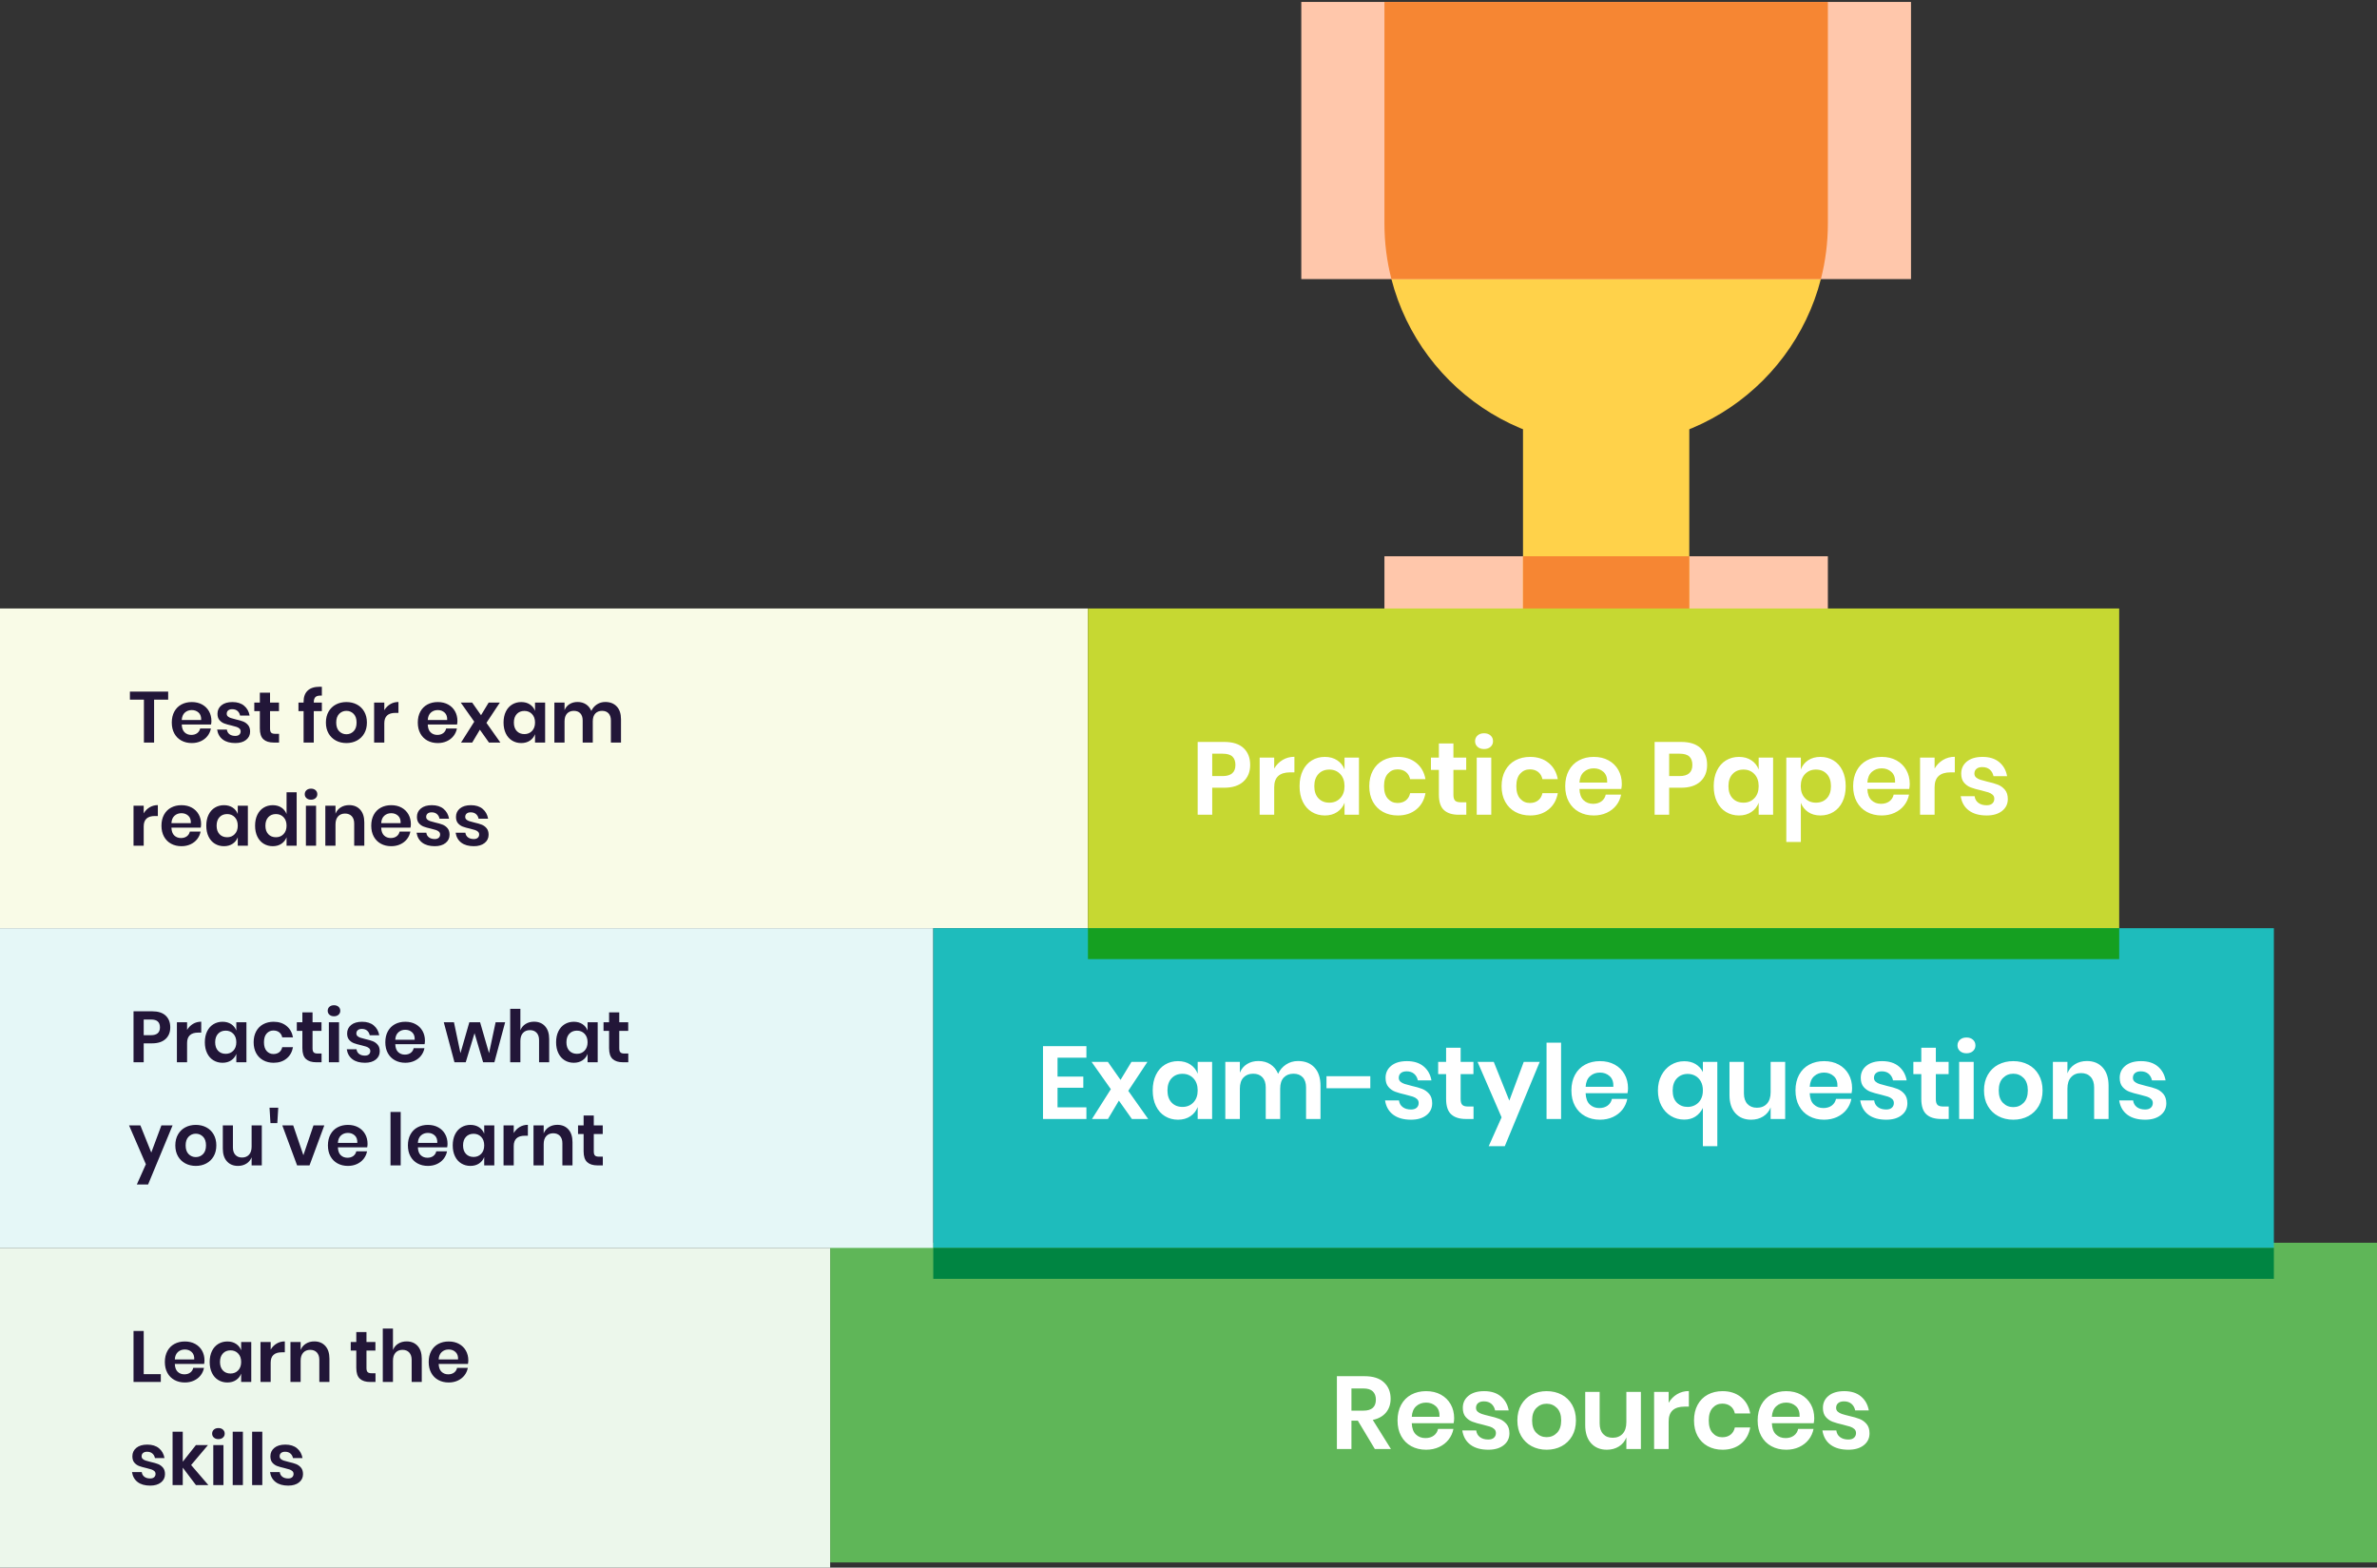
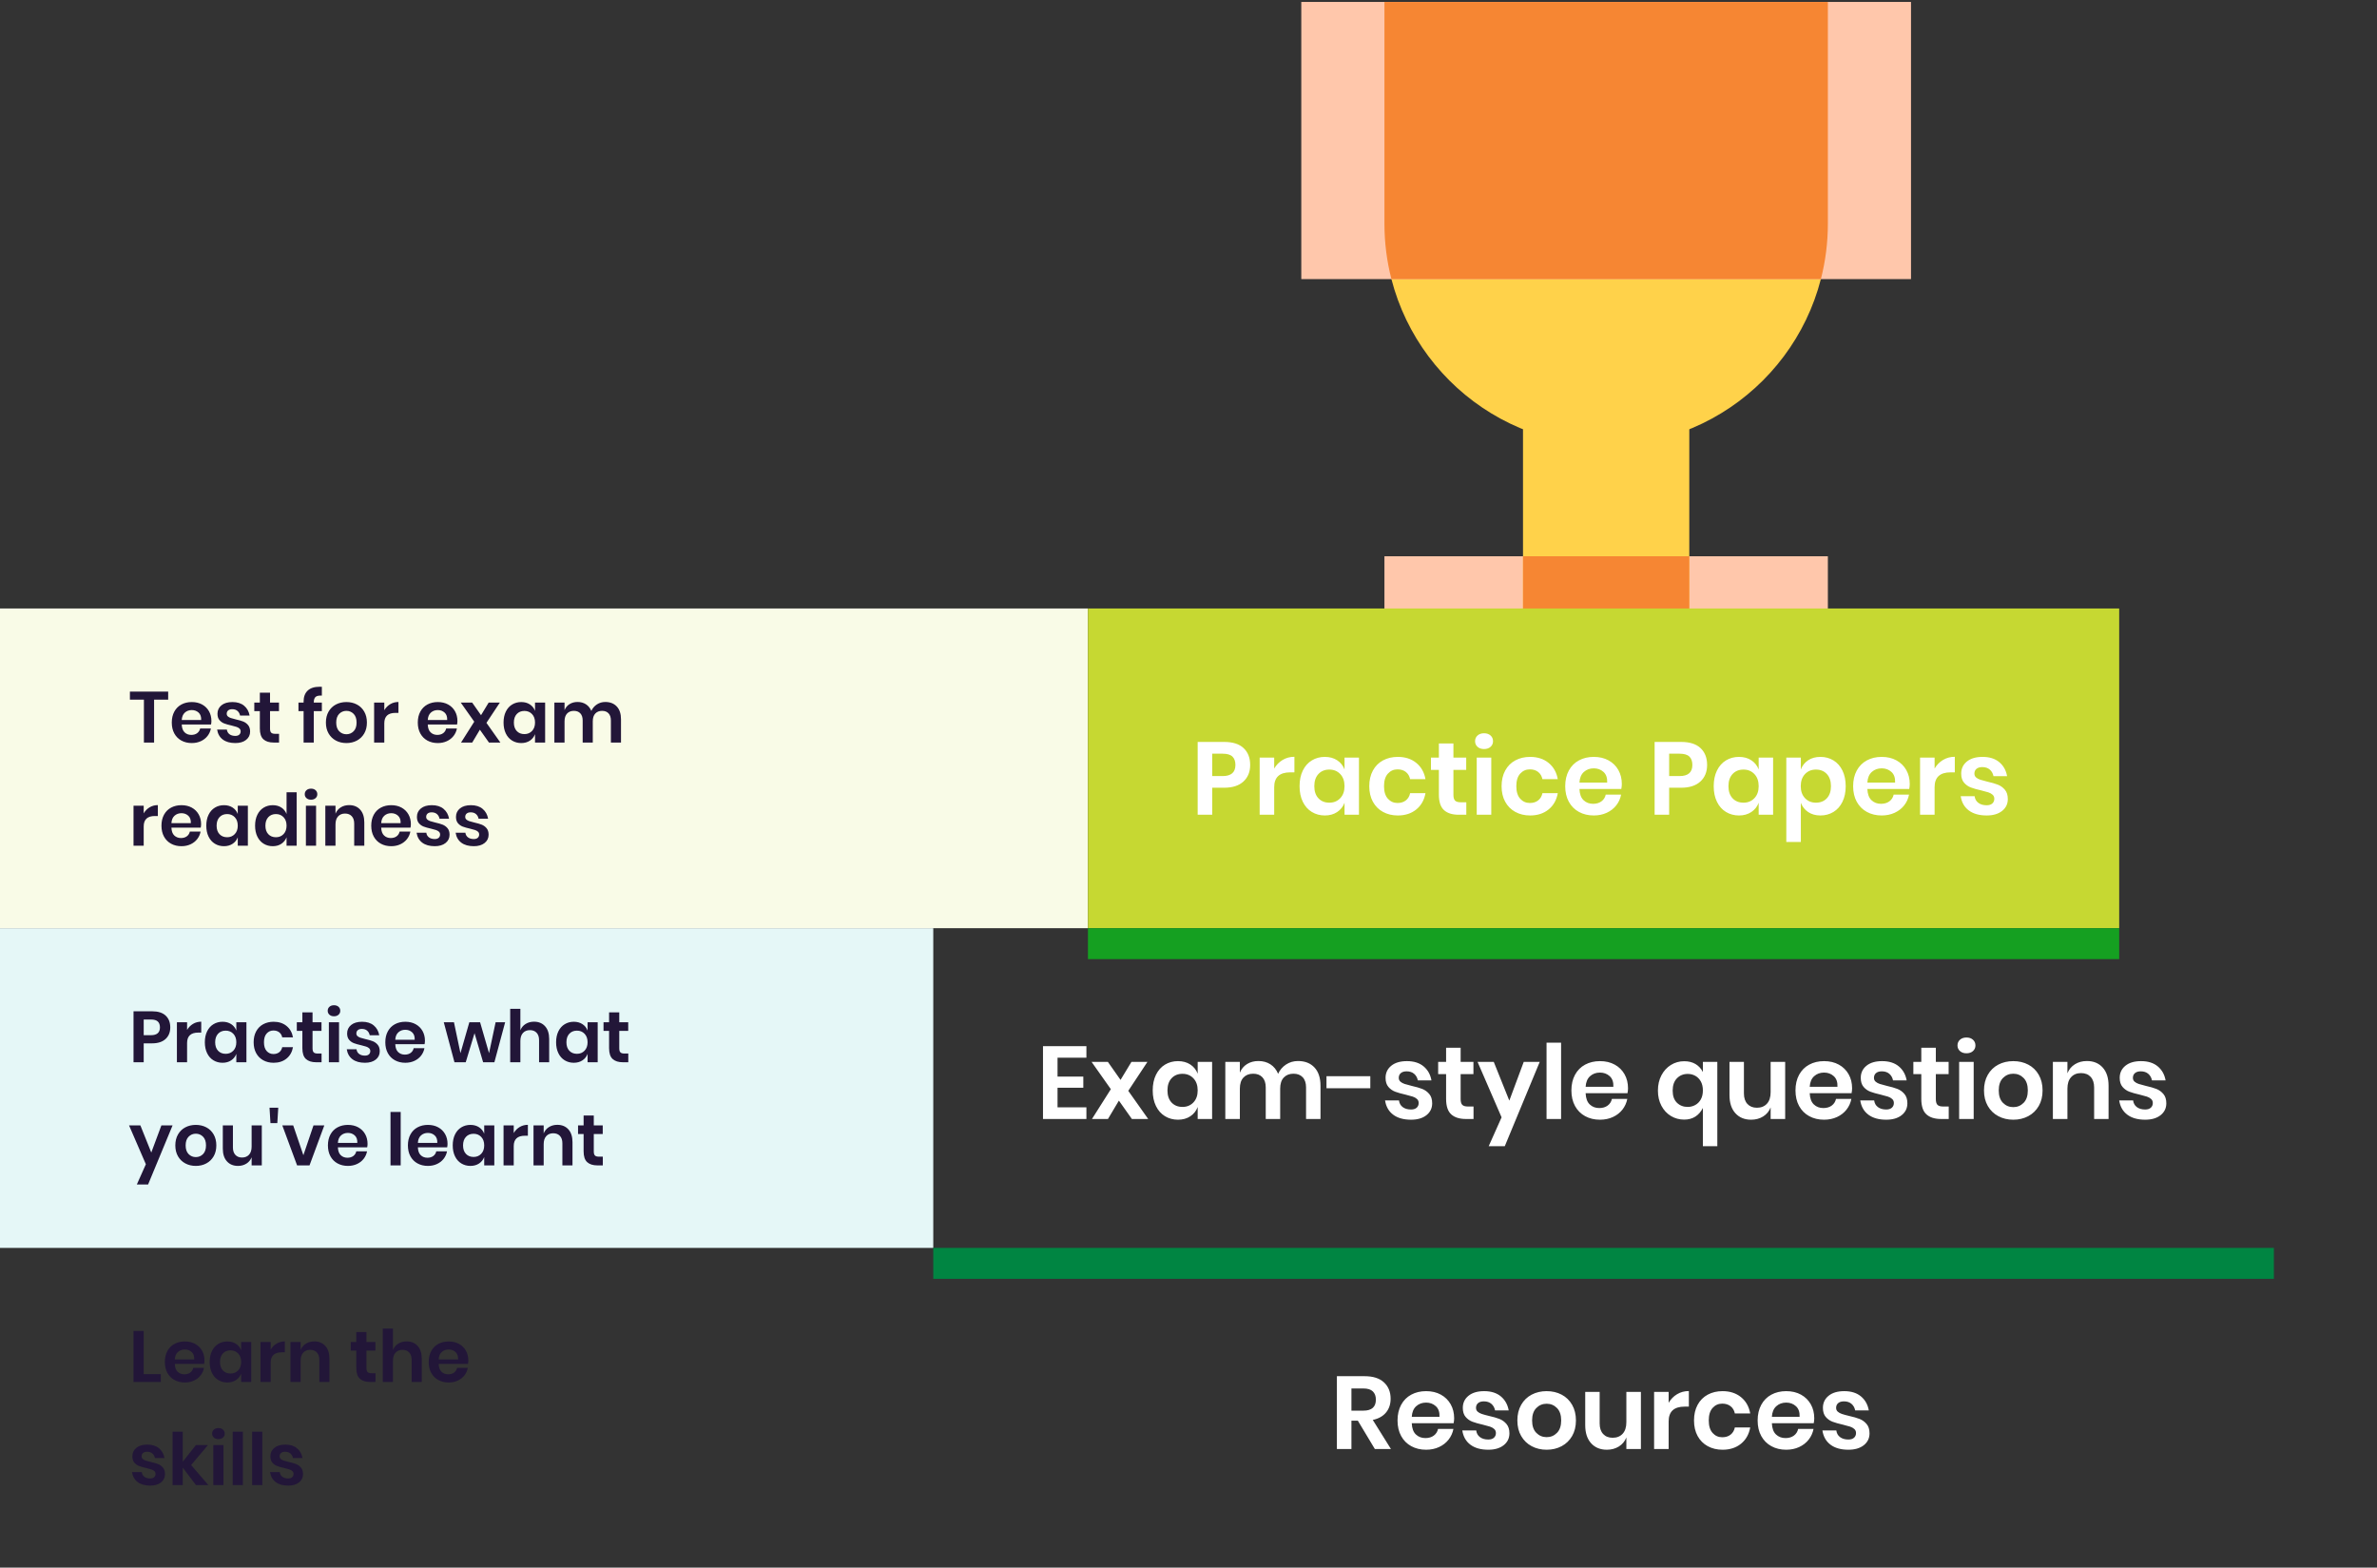
<svg xmlns="http://www.w3.org/2000/svg" width="461px" height="304px" viewBox="0 0 461 304" version="1.1">
  <rect x="0" y="0" width="461" height="304" fill="#333333" stroke="none" />
  <title>img_blocks</title>
  <desc>Created with Sketch.</desc>
  <g id="🖥-Website" stroke="none" stroke-width="1" fill="none" fill-rule="evenodd">
    <g id="img_blocks" transform="translate(0, -5)" fill-rule="nonzero">
      <g id="Group-13-Copy" transform="translate(247, 0)">
-         <rect id="Rectangle" x="0" y="0" width="129" height="129" />
        <g id="Group-10" transform="translate(5.375, 5.375)">
          <path d="M16.125,0 L102.125,0 L102.125,43 C102.125,66.748 82.873,86 59.125,86 C35.377,86 16.125,66.748 16.125,43 L16.125,0 Z" id="Rectangle" fill="#FFD24A" />
          <rect id="Rectangle" fill="#FFC7AB" x="16.125" y="107.5" width="86" height="10.75" />
          <rect id="Rectangle" fill="#FFC7AB" x="0" y="0" width="118.25" height="53.75" />
          <path d="M16.125,-1.77635684e-15 L102.125,-1.77635684e-15 L102.125,43 C102.125,46.712 101.655,50.314 100.77,53.75 L17.48,53.75 C16.595,50.314 16.125,46.712 16.125,43 L16.125,-1.77635684e-15 Z" id="Combined-Shape" fill="#F68633" />
          <rect id="Rectangle" fill="#FFD24A" x="43" y="69.875" width="32.25" height="48.375" />
          <path d="M43,107.5 L75.25,107.5 L75.25,118.25 L43,118.25 L43,107.5 Z" id="Combined-Shape" fill="#F68633" />
        </g>
      </g>
-       <rect id="Rectangle-Copy-11" fill="#5FB658" x="161" y="246" width="300" height="62" />
-       <rect id="Rectangle-Copy-12" fill="#ECF7EB" transform="translate(80.5, 278) scale(-1, 1) translate(-80.5, -278) " x="0" y="247" width="161" height="62" />
      <rect id="Rectangle-Copy-13" fill="#E5F7F7" transform="translate(90.5, 216) scale(-1, 1) translate(-90.5, -216) " x="0" y="185" width="181" height="62" />
      <rect id="Rectangle-Copy-15" fill="#F9FBE7" transform="translate(105.5, 154) scale(-1, 1) translate(-105.5, -154) " x="0" y="123" width="211" height="62" />
-       <rect id="Rectangle-Copy-16" fill="#1EBCBC" x="181" y="185" width="260" height="62" />
      <rect id="Rectangle-Copy-17" fill="#C6D832" x="211" y="123" width="200" height="62" />
      <path d="M235.1,157.76 L235.1,163 L232.28,163 L232.28,148.88 L237.42,148.88 C239.087,148.88 240.343,149.28 241.19,150.08 C242.037,150.88 242.46,151.967 242.46,153.34 C242.46,154.687 242.023,155.76 241.15,156.56 C240.277,157.36 239.033,157.76 237.42,157.76 L235.1,157.76 Z M237.12,155.5 C238.773,155.5 239.6,154.78 239.6,153.34 C239.6,152.633 239.407,152.093 239.02,151.72 C238.633,151.347 238,151.16 237.12,151.16 L235.1,151.16 L235.1,155.5 L237.12,155.5 Z M247.12,154.04 C247.533,153.333 248.08,152.777 248.76,152.37 C249.44,151.963 250.2,151.76 251.04,151.76 L251.04,154.78 L250.22,154.78 C248.153,154.78 247.12,155.74 247.12,157.66 L247.12,163 L244.3,163 L244.3,151.92 L247.12,151.92 L247.12,154.04 Z M256.94,151.78 C257.873,151.78 258.673,152 259.34,152.44 C260.007,152.88 260.48,153.473 260.76,154.22 L260.76,151.92 L263.56,151.92 L263.56,163 L260.76,163 L260.76,160.68 C260.48,161.427 260.007,162.023 259.34,162.47 C258.673,162.917 257.873,163.14 256.94,163.14 C256.007,163.14 255.167,162.913 254.42,162.46 C253.673,162.007 253.09,161.35 252.67,160.49 C252.25,159.63 252.04,158.62 252.04,157.46 C252.04,156.3 252.25,155.29 252.67,154.43 C253.09,153.57 253.673,152.913 254.42,152.46 C255.167,152.007 256.007,151.78 256.94,151.78 Z M257.82,154.24 C256.94,154.24 256.233,154.527 255.7,155.1 C255.167,155.673 254.9,156.46 254.9,157.46 C254.9,158.46 255.167,159.243 255.7,159.81 C256.233,160.377 256.94,160.66 257.82,160.66 C258.673,160.66 259.377,160.37 259.93,159.79 C260.483,159.21 260.76,158.433 260.76,157.46 C260.76,156.473 260.483,155.69 259.93,155.11 C259.377,154.53 258.673,154.24 257.82,154.24 Z M271.1,151.78 C272.527,151.78 273.717,152.167 274.67,152.94 C275.623,153.713 276.22,154.767 276.46,156.1 L273.48,156.1 C273.36,155.513 273.087,155.05 272.66,154.71 C272.233,154.37 271.693,154.2 271.04,154.2 C270.293,154.2 269.67,154.477 269.17,155.03 C268.67,155.583 268.42,156.393 268.42,157.46 C268.42,158.527 268.67,159.337 269.17,159.89 C269.67,160.443 270.293,160.72 271.04,160.72 C271.693,160.72 272.233,160.55 272.66,160.21 C273.087,159.87 273.36,159.407 273.48,158.82 L276.46,158.82 C276.22,160.153 275.623,161.207 274.67,161.98 C273.717,162.753 272.527,163.14 271.1,163.14 C270.02,163.14 269.06,162.91 268.22,162.45 C267.38,161.99 266.727,161.333 266.26,160.48 C265.793,159.627 265.56,158.62 265.56,157.46 C265.56,156.3 265.793,155.29 266.26,154.43 C266.727,153.57 267.38,152.913 268.22,152.46 C269.06,152.007 270.02,151.78 271.1,151.78 Z M284.38,160.58 L284.38,163 L282.9,163 C281.66,163 280.71,162.7 280.05,162.1 C279.39,161.5 279.06,160.5 279.06,159.1 L279.06,154.3 L277.52,154.3 L277.52,151.92 L279.06,151.92 L279.06,149.18 L281.88,149.18 L281.88,151.92 L284.36,151.92 L284.36,154.3 L281.88,154.3 L281.88,159.14 C281.88,159.673 281.987,160.047 282.2,160.26 C282.413,160.473 282.773,160.58 283.28,160.58 L284.38,160.58 Z M286.08,148.74 C286.08,148.287 286.24,147.917 286.56,147.63 C286.88,147.343 287.3,147.2 287.82,147.2 C288.34,147.2 288.76,147.343 289.08,147.63 C289.4,147.917 289.56,148.287 289.56,148.74 C289.56,149.18 289.4,149.543 289.08,149.83 C288.76,150.117 288.34,150.26 287.82,150.26 C287.3,150.26 286.88,150.117 286.56,149.83 C286.24,149.543 286.08,149.18 286.08,148.74 Z M289.22,151.92 L289.22,163 L286.4,163 L286.4,151.92 L289.22,151.92 Z M296.76,151.78 C298.187,151.78 299.377,152.167 300.33,152.94 C301.283,153.713 301.88,154.767 302.12,156.1 L299.14,156.1 C299.02,155.513 298.747,155.05 298.32,154.71 C297.893,154.37 297.353,154.2 296.7,154.2 C295.953,154.2 295.33,154.477 294.83,155.03 C294.33,155.583 294.08,156.393 294.08,157.46 C294.08,158.527 294.33,159.337 294.83,159.89 C295.33,160.443 295.953,160.72 296.7,160.72 C297.353,160.72 297.893,160.55 298.32,160.21 C298.747,159.87 299.02,159.407 299.14,158.82 L302.12,158.82 C301.88,160.153 301.283,161.207 300.33,161.98 C299.377,162.753 298.187,163.14 296.76,163.14 C295.68,163.14 294.72,162.91 293.88,162.45 C293.04,161.99 292.387,161.333 291.92,160.48 C291.453,159.627 291.22,158.62 291.22,157.46 C291.22,156.3 291.453,155.29 291.92,154.43 C292.387,153.57 293.04,152.913 293.88,152.46 C294.72,152.007 295.68,151.78 296.76,151.78 Z M314.54,157.04 C314.54,157.32 314.507,157.64 314.44,158 L306.32,158 C306.36,158.987 306.627,159.713 307.12,160.18 C307.613,160.647 308.227,160.88 308.96,160.88 C309.613,160.88 310.157,160.72 310.59,160.4 C311.023,160.08 311.3,159.647 311.42,159.1 L314.4,159.1 C314.253,159.873 313.94,160.567 313.46,161.18 C312.98,161.793 312.363,162.273 311.61,162.62 C310.857,162.967 310.02,163.14 309.1,163.14 C308.02,163.14 307.06,162.91 306.22,162.45 C305.38,161.99 304.727,161.333 304.26,160.48 C303.793,159.627 303.56,158.62 303.56,157.46 C303.56,156.3 303.793,155.29 304.26,154.43 C304.727,153.57 305.38,152.913 306.22,152.46 C307.06,152.007 308.02,151.78 309.1,151.78 C310.193,151.78 311.15,152.007 311.97,152.46 C312.79,152.913 313.423,153.537 313.87,154.33 C314.317,155.123 314.54,156.027 314.54,157.04 Z M311.7,156.76 C311.74,155.853 311.503,155.167 310.99,154.7 C310.477,154.233 309.847,154 309.1,154 C308.34,154 307.7,154.233 307.18,154.7 C306.66,155.167 306.373,155.853 306.32,156.76 L311.7,156.76 Z M323.72,157.76 L323.72,163 L320.9,163 L320.9,148.88 L326.04,148.88 C327.707,148.88 328.963,149.28 329.81,150.08 C330.657,150.88 331.08,151.967 331.08,153.34 C331.08,154.687 330.643,155.76 329.77,156.56 C328.897,157.36 327.653,157.76 326.04,157.76 L323.72,157.76 Z M325.74,155.5 C327.393,155.5 328.22,154.78 328.22,153.34 C328.22,152.633 328.027,152.093 327.64,151.72 C327.253,151.347 326.62,151.16 325.74,151.16 L323.72,151.16 L323.72,155.5 L325.74,155.5 Z M337.26,151.78 C338.193,151.78 338.993,152 339.66,152.44 C340.327,152.88 340.8,153.473 341.08,154.22 L341.08,151.92 L343.88,151.92 L343.88,163 L341.08,163 L341.08,160.68 C340.8,161.427 340.327,162.023 339.66,162.47 C338.993,162.917 338.193,163.14 337.26,163.14 C336.327,163.14 335.487,162.913 334.74,162.46 C333.993,162.007 333.41,161.35 332.99,160.49 C332.57,159.63 332.36,158.62 332.36,157.46 C332.36,156.3 332.57,155.29 332.99,154.43 C333.41,153.57 333.993,152.913 334.74,152.46 C335.487,152.007 336.327,151.78 337.26,151.78 Z M338.14,154.24 C337.26,154.24 336.553,154.527 336.02,155.1 C335.487,155.673 335.22,156.46 335.22,157.46 C335.22,158.46 335.487,159.243 336.02,159.81 C336.553,160.377 337.26,160.66 338.14,160.66 C338.993,160.66 339.697,160.37 340.25,159.79 C340.803,159.21 341.08,158.433 341.08,157.46 C341.08,156.473 340.803,155.69 340.25,155.11 C339.697,154.53 338.993,154.24 338.14,154.24 Z M353.06,151.78 C353.993,151.78 354.833,152.007 355.58,152.46 C356.327,152.913 356.91,153.57 357.33,154.43 C357.75,155.29 357.96,156.3 357.96,157.46 C357.96,158.62 357.75,159.63 357.33,160.49 C356.91,161.35 356.327,162.007 355.58,162.46 C354.833,162.913 353.993,163.14 353.06,163.14 C352.127,163.14 351.33,162.917 350.67,162.47 C350.01,162.023 349.54,161.427 349.26,160.68 L349.26,168.28 L346.44,168.28 L346.44,151.92 L349.26,151.92 L349.26,154.22 C349.54,153.473 350.01,152.88 350.67,152.44 C351.33,152 352.127,151.78 353.06,151.78 Z M352.18,154.24 C351.327,154.24 350.623,154.53 350.07,155.11 C349.517,155.69 349.24,156.473 349.24,157.46 C349.24,158.433 349.517,159.21 350.07,159.79 C350.623,160.37 351.327,160.66 352.18,160.66 C353.06,160.66 353.767,160.377 354.3,159.81 C354.833,159.243 355.1,158.46 355.1,157.46 C355.1,156.46 354.833,155.673 354.3,155.1 C353.767,154.527 353.06,154.24 352.18,154.24 Z M370.38,157.04 C370.38,157.32 370.347,157.64 370.28,158 L362.16,158 C362.2,158.987 362.467,159.713 362.96,160.18 C363.453,160.647 364.067,160.88 364.8,160.88 C365.453,160.88 365.997,160.72 366.43,160.4 C366.863,160.08 367.14,159.647 367.26,159.1 L370.24,159.1 C370.093,159.873 369.78,160.567 369.3,161.18 C368.82,161.793 368.203,162.273 367.45,162.62 C366.697,162.967 365.86,163.14 364.94,163.14 C363.86,163.14 362.9,162.91 362.06,162.45 C361.22,161.99 360.567,161.333 360.1,160.48 C359.633,159.627 359.4,158.62 359.4,157.46 C359.4,156.3 359.633,155.29 360.1,154.43 C360.567,153.57 361.22,152.913 362.06,152.46 C362.9,152.007 363.86,151.78 364.94,151.78 C366.033,151.78 366.99,152.007 367.81,152.46 C368.63,152.913 369.263,153.537 369.71,154.33 C370.157,155.123 370.38,156.027 370.38,157.04 Z M367.54,156.76 C367.58,155.853 367.343,155.167 366.83,154.7 C366.317,154.233 365.687,154 364.94,154 C364.18,154 363.54,154.233 363.02,154.7 C362.5,155.167 362.213,155.853 362.16,156.76 L367.54,156.76 Z M375.2,154.04 C375.613,153.333 376.16,152.777 376.84,152.37 C377.52,151.963 378.28,151.76 379.12,151.76 L379.12,154.78 L378.3,154.78 C376.233,154.78 375.2,155.74 375.2,157.66 L375.2,163 L372.38,163 L372.38,151.92 L375.2,151.92 L375.2,154.04 Z M384.5,151.78 C385.847,151.78 386.927,152.12 387.74,152.8 C388.553,153.48 389.06,154.387 389.26,155.52 L386.62,155.52 C386.513,154.987 386.273,154.56 385.9,154.24 C385.527,153.92 385.04,153.76 384.44,153.76 C383.96,153.76 383.587,153.873 383.32,154.1 C383.053,154.327 382.92,154.633 382.92,155.02 C382.92,155.327 383.027,155.573 383.24,155.76 C383.453,155.947 383.72,156.093 384.04,156.2 C384.36,156.307 384.82,156.433 385.42,156.58 C386.26,156.767 386.943,156.963 387.47,157.17 C387.997,157.377 388.45,157.703 388.83,158.15 C389.21,158.597 389.4,159.2 389.4,159.96 C389.4,160.907 389.03,161.673 388.29,162.26 C387.55,162.847 386.553,163.14 385.3,163.14 C383.86,163.14 382.707,162.817 381.84,162.17 C380.973,161.523 380.447,160.6 380.26,159.4 L382.96,159.4 C383.027,159.947 383.267,160.377 383.68,160.69 C384.093,161.003 384.633,161.16 385.3,161.16 C385.78,161.16 386.147,161.043 386.4,160.81 C386.653,160.577 386.78,160.273 386.78,159.9 C386.78,159.58 386.67,159.32 386.45,159.12 C386.23,158.92 385.957,158.767 385.63,158.66 C385.303,158.553 384.84,158.427 384.24,158.28 C383.413,158.093 382.743,157.903 382.23,157.71 C381.717,157.517 381.277,157.207 380.91,156.78 C380.543,156.353 380.36,155.767 380.36,155.02 C380.36,154.06 380.727,153.28 381.46,152.68 C382.193,152.08 383.207,151.78 384.5,151.78 Z" id="PracticePapers" fill="#FFFFFF" />
      <path d="M205.1,210.12 L205.1,213.78 L210.1,213.78 L210.1,215.94 L205.1,215.94 L205.1,219.74 L210.7,219.74 L210.7,222 L202.28,222 L202.28,207.88 L210.7,207.88 L210.7,210.12 L205.1,210.12 Z M219.52,222 L217,218.44 L214.88,222 L211.78,222 L215.44,216.22 L211.7,210.92 L214.86,210.92 L217.32,214.42 L219.44,210.92 L222.54,210.92 L218.82,216.54 L222.68,222 L219.52,222 Z M228.46,210.78 C229.393,210.78 230.193,211 230.86,211.44 C231.527,211.88 232,212.473 232.28,213.22 L232.28,210.92 L235.08,210.92 L235.08,222 L232.28,222 L232.28,219.68 C232,220.427 231.527,221.023 230.86,221.47 C230.193,221.917 229.393,222.14 228.46,222.14 C227.527,222.14 226.687,221.913 225.94,221.46 C225.193,221.007 224.61,220.35 224.19,219.49 C223.77,218.63 223.56,217.62 223.56,216.46 C223.56,215.3 223.77,214.29 224.19,213.43 C224.61,212.57 225.193,211.913 225.94,211.46 C226.687,211.007 227.527,210.78 228.46,210.78 Z M229.34,213.24 C228.46,213.24 227.753,213.527 227.22,214.1 C226.687,214.673 226.42,215.46 226.42,216.46 C226.42,217.46 226.687,218.243 227.22,218.81 C227.753,219.377 228.46,219.66 229.34,219.66 C230.193,219.66 230.897,219.37 231.45,218.79 C232.003,218.21 232.28,217.433 232.28,216.46 C232.28,215.473 232.003,214.69 231.45,214.11 C230.897,213.53 230.193,213.24 229.34,213.24 Z M251.74,210.76 C253.087,210.76 254.15,211.177 254.93,212.01 C255.71,212.843 256.1,214.027 256.1,215.56 L256.1,222 L253.3,222 L253.3,215.88 C253.3,215.027 253.083,214.37 252.65,213.91 C252.217,213.45 251.62,213.22 250.86,213.22 C250.073,213.22 249.447,213.467 248.98,213.96 C248.513,214.453 248.28,215.173 248.28,216.12 L248.28,222 L245.48,222 L245.48,215.88 C245.48,215.027 245.263,214.37 244.83,213.91 C244.397,213.45 243.8,213.22 243.04,213.22 C242.253,213.22 241.627,213.467 241.16,213.96 C240.693,214.453 240.46,215.173 240.46,216.12 L240.46,222 L237.64,222 L237.64,210.92 L240.46,210.92 L240.46,213.02 C240.753,212.3 241.217,211.743 241.85,211.35 C242.483,210.957 243.22,210.76 244.06,210.76 C244.953,210.76 245.73,210.973 246.39,211.4 C247.05,211.827 247.547,212.44 247.88,213.24 C248.227,212.48 248.743,211.877 249.43,211.43 C250.117,210.983 250.887,210.76 251.74,210.76 Z M265.76,213.7 L265.76,216.04 L257.26,216.04 L257.26,213.7 L265.76,213.7 Z M272.86,210.78 C274.207,210.78 275.287,211.12 276.1,211.8 C276.913,212.48 277.42,213.387 277.62,214.52 L274.98,214.52 C274.873,213.987 274.633,213.56 274.26,213.24 C273.887,212.92 273.4,212.76 272.8,212.76 C272.32,212.76 271.947,212.873 271.68,213.1 C271.413,213.327 271.28,213.633 271.28,214.02 C271.28,214.327 271.387,214.573 271.6,214.76 C271.813,214.947 272.08,215.093 272.4,215.2 C272.72,215.307 273.18,215.433 273.78,215.58 C274.62,215.767 275.303,215.963 275.83,216.17 C276.357,216.377 276.81,216.703 277.19,217.15 C277.57,217.597 277.76,218.2 277.76,218.96 C277.76,219.907 277.39,220.673 276.65,221.26 C275.91,221.847 274.913,222.14 273.66,222.14 C272.22,222.14 271.067,221.817 270.2,221.17 C269.333,220.523 268.807,219.6 268.62,218.4 L271.32,218.4 C271.387,218.947 271.627,219.377 272.04,219.69 C272.453,220.003 272.993,220.16 273.66,220.16 C274.14,220.16 274.507,220.043 274.76,219.81 C275.013,219.577 275.14,219.273 275.14,218.9 C275.14,218.58 275.03,218.32 274.81,218.12 C274.59,217.92 274.317,217.767 273.99,217.66 C273.663,217.553 273.2,217.427 272.6,217.28 C271.773,217.093 271.103,216.903 270.59,216.71 C270.077,216.517 269.637,216.207 269.27,215.78 C268.903,215.353 268.72,214.767 268.72,214.02 C268.72,213.06 269.087,212.28 269.82,211.68 C270.553,211.08 271.567,210.78 272.86,210.78 Z M285.78,219.58 L285.78,222 L284.3,222 C283.06,222 282.11,221.7 281.45,221.1 C280.79,220.5 280.46,219.5 280.46,218.1 L280.46,213.3 L278.92,213.3 L278.92,210.92 L280.46,210.92 L280.46,208.18 L283.28,208.18 L283.28,210.92 L285.76,210.92 L285.76,213.3 L283.28,213.3 L283.28,218.14 C283.28,218.673 283.387,219.047 283.6,219.26 C283.813,219.473 284.173,219.58 284.68,219.58 L285.78,219.58 Z M289.7,210.92 L292.72,218.44 L295.52,210.92 L298.62,210.92 L291.84,227.28 L288.72,227.28 L291.22,221.68 L286.56,210.92 L289.7,210.92 Z M302.76,207.2 L302.76,222 L299.94,222 L299.94,207.2 L302.76,207.2 Z M315.74,216.04 C315.74,216.32 315.707,216.64 315.64,217 L307.52,217 C307.56,217.987 307.827,218.713 308.32,219.18 C308.813,219.647 309.427,219.88 310.16,219.88 C310.813,219.88 311.357,219.72 311.79,219.4 C312.223,219.08 312.5,218.647 312.62,218.1 L315.6,218.1 C315.453,218.873 315.14,219.567 314.66,220.18 C314.18,220.793 313.563,221.273 312.81,221.62 C312.057,221.967 311.22,222.14 310.3,222.14 C309.22,222.14 308.26,221.91 307.42,221.45 C306.58,220.99 305.927,220.333 305.46,219.48 C304.993,218.627 304.76,217.62 304.76,216.46 C304.76,215.3 304.993,214.29 305.46,213.43 C305.927,212.57 306.58,211.913 307.42,211.46 C308.26,211.007 309.22,210.78 310.3,210.78 C311.393,210.78 312.35,211.007 313.17,211.46 C313.99,211.913 314.623,212.537 315.07,213.33 C315.517,214.123 315.74,215.027 315.74,216.04 Z M312.9,215.76 C312.94,214.853 312.703,214.167 312.19,213.7 C311.677,213.233 311.047,213 310.3,213 C309.54,213 308.9,213.233 308.38,213.7 C307.86,214.167 307.573,214.853 307.52,215.76 L312.9,215.76 Z M326.64,210.8 C327.493,210.8 328.227,210.983 328.84,211.35 C329.453,211.717 329.927,212.233 330.26,212.9 L330.26,210.92 L333.06,210.92 L333.06,227.28 L330.26,227.28 L330.26,219.86 C329.9,220.58 329.417,221.137 328.81,221.53 C328.203,221.923 327.48,222.12 326.64,222.12 C325.693,222.12 324.833,221.887 324.06,221.42 C323.287,220.953 322.673,220.293 322.22,219.44 C321.767,218.587 321.54,217.607 321.54,216.5 C321.54,215.38 321.767,214.39 322.22,213.53 C322.673,212.67 323.287,212 324.06,211.52 C324.833,211.04 325.693,210.8 326.64,210.8 Z M327.32,213.26 C326.48,213.26 325.783,213.543 325.23,214.11 C324.677,214.677 324.4,215.473 324.4,216.5 C324.4,217.527 324.677,218.31 325.23,218.85 C325.783,219.39 326.48,219.66 327.32,219.66 C327.84,219.66 328.327,219.537 328.78,219.29 C329.233,219.043 329.593,218.68 329.86,218.2 C330.127,217.72 330.26,217.14 330.26,216.46 C330.26,215.78 330.127,215.2 329.86,214.72 C329.593,214.24 329.237,213.877 328.79,213.63 C328.343,213.383 327.853,213.26 327.32,213.26 Z M346.22,210.92 L346.22,222 L343.4,222 L343.4,219.76 C343.107,220.507 342.623,221.09 341.95,221.51 C341.277,221.93 340.5,222.14 339.62,222.14 C338.34,222.14 337.32,221.72 336.56,220.88 C335.8,220.04 335.42,218.867 335.42,217.36 L335.42,210.92 L338.22,210.92 L338.22,217.04 C338.22,217.92 338.447,218.603 338.9,219.09 C339.353,219.577 339.967,219.82 340.74,219.82 C341.553,219.82 342.2,219.56 342.68,219.04 C343.16,218.52 343.4,217.773 343.4,216.8 L343.4,210.92 L346.22,210.92 Z M359.2,216.04 C359.2,216.32 359.167,216.64 359.1,217 L350.98,217 C351.02,217.987 351.287,218.713 351.78,219.18 C352.273,219.647 352.887,219.88 353.62,219.88 C354.273,219.88 354.817,219.72 355.25,219.4 C355.683,219.08 355.96,218.647 356.08,218.1 L359.06,218.1 C358.913,218.873 358.6,219.567 358.12,220.18 C357.64,220.793 357.023,221.273 356.27,221.62 C355.517,221.967 354.68,222.14 353.76,222.14 C352.68,222.14 351.72,221.91 350.88,221.45 C350.04,220.99 349.387,220.333 348.92,219.48 C348.453,218.627 348.22,217.62 348.22,216.46 C348.22,215.3 348.453,214.29 348.92,213.43 C349.387,212.57 350.04,211.913 350.88,211.46 C351.72,211.007 352.68,210.78 353.76,210.78 C354.853,210.78 355.81,211.007 356.63,211.46 C357.45,211.913 358.083,212.537 358.53,213.33 C358.977,214.123 359.2,215.027 359.2,216.04 Z M356.36,215.76 C356.4,214.853 356.163,214.167 355.65,213.7 C355.137,213.233 354.507,213 353.76,213 C353,213 352.36,213.233 351.84,213.7 C351.32,214.167 351.033,214.853 350.98,215.76 L356.36,215.76 Z M365.02,210.78 C366.367,210.78 367.447,211.12 368.26,211.8 C369.073,212.48 369.58,213.387 369.78,214.52 L367.14,214.52 C367.033,213.987 366.793,213.56 366.42,213.24 C366.047,212.92 365.56,212.76 364.96,212.76 C364.48,212.76 364.107,212.873 363.84,213.1 C363.573,213.327 363.44,213.633 363.44,214.02 C363.44,214.327 363.547,214.573 363.76,214.76 C363.973,214.947 364.24,215.093 364.56,215.2 C364.88,215.307 365.34,215.433 365.94,215.58 C366.78,215.767 367.463,215.963 367.99,216.17 C368.517,216.377 368.97,216.703 369.35,217.15 C369.73,217.597 369.92,218.2 369.92,218.96 C369.92,219.907 369.55,220.673 368.81,221.26 C368.07,221.847 367.073,222.14 365.82,222.14 C364.38,222.14 363.227,221.817 362.36,221.17 C361.493,220.523 360.967,219.6 360.78,218.4 L363.48,218.4 C363.547,218.947 363.787,219.377 364.2,219.69 C364.613,220.003 365.153,220.16 365.82,220.16 C366.3,220.16 366.667,220.043 366.92,219.81 C367.173,219.577 367.3,219.273 367.3,218.9 C367.3,218.58 367.19,218.32 366.97,218.12 C366.75,217.92 366.477,217.767 366.15,217.66 C365.823,217.553 365.36,217.427 364.76,217.28 C363.933,217.093 363.263,216.903 362.75,216.71 C362.237,216.517 361.797,216.207 361.43,215.78 C361.063,215.353 360.88,214.767 360.88,214.02 C360.88,213.06 361.247,212.28 361.98,211.68 C362.713,211.08 363.727,210.78 365.02,210.78 Z M377.94,219.58 L377.94,222 L376.46,222 C375.22,222 374.27,221.7 373.61,221.1 C372.95,220.5 372.62,219.5 372.62,218.1 L372.62,213.3 L371.08,213.3 L371.08,210.92 L372.62,210.92 L372.62,208.18 L375.44,208.18 L375.44,210.92 L377.92,210.92 L377.92,213.3 L375.44,213.3 L375.44,218.14 C375.44,218.673 375.547,219.047 375.76,219.26 C375.973,219.473 376.333,219.58 376.84,219.58 L377.94,219.58 Z M379.64,207.74 C379.64,207.287 379.8,206.917 380.12,206.63 C380.44,206.343 380.86,206.2 381.38,206.2 C381.9,206.2 382.32,206.343 382.64,206.63 C382.96,206.917 383.12,207.287 383.12,207.74 C383.12,208.18 382.96,208.543 382.64,208.83 C382.32,209.117 381.9,209.26 381.38,209.26 C380.86,209.26 380.44,209.117 380.12,208.83 C379.8,208.543 379.64,208.18 379.64,207.74 Z M382.78,210.92 L382.78,222 L379.96,222 L379.96,210.92 L382.78,210.92 Z M390.46,210.78 C391.54,210.78 392.51,211.007 393.37,211.46 C394.23,211.913 394.907,212.57 395.4,213.43 C395.893,214.29 396.14,215.3 396.14,216.46 C396.14,217.62 395.893,218.627 395.4,219.48 C394.907,220.333 394.23,220.99 393.37,221.45 C392.51,221.91 391.54,222.14 390.46,222.14 C389.38,222.14 388.41,221.91 387.55,221.45 C386.69,220.99 386.013,220.333 385.52,219.48 C385.027,218.627 384.78,217.62 384.78,216.46 C384.78,215.3 385.027,214.29 385.52,213.43 C386.013,212.57 386.69,211.913 387.55,211.46 C388.41,211.007 389.38,210.78 390.46,210.78 Z M390.46,213.22 C389.673,213.22 389.007,213.497 388.46,214.05 C387.913,214.603 387.64,215.407 387.64,216.46 C387.64,217.513 387.913,218.317 388.46,218.87 C389.007,219.423 389.673,219.7 390.46,219.7 C391.247,219.7 391.913,219.423 392.46,218.87 C393.007,218.317 393.28,217.513 393.28,216.46 C393.28,215.407 393.007,214.603 392.46,214.05 C391.913,213.497 391.247,213.22 390.46,213.22 Z M404.74,210.76 C406.02,210.76 407.04,211.18 407.8,212.02 C408.56,212.86 408.94,214.04 408.94,215.56 L408.94,222 L406.14,222 L406.14,215.88 C406.14,215 405.913,214.317 405.46,213.83 C405.007,213.343 404.387,213.1 403.6,213.1 C402.8,213.1 402.16,213.36 401.68,213.88 C401.2,214.4 400.96,215.147 400.96,216.12 L400.96,222 L398.14,222 L398.14,210.92 L400.96,210.92 L400.96,213.14 C401.253,212.393 401.737,211.81 402.41,211.39 C403.083,210.97 403.86,210.76 404.74,210.76 Z M415.24,210.78 C416.587,210.78 417.667,211.12 418.48,211.8 C419.293,212.48 419.8,213.387 420,214.52 L417.36,214.52 C417.253,213.987 417.013,213.56 416.64,213.24 C416.267,212.92 415.78,212.76 415.18,212.76 C414.7,212.76 414.327,212.873 414.06,213.1 C413.793,213.327 413.66,213.633 413.66,214.02 C413.66,214.327 413.767,214.573 413.98,214.76 C414.193,214.947 414.46,215.093 414.78,215.2 C415.1,215.307 415.56,215.433 416.16,215.58 C417,215.767 417.683,215.963 418.21,216.17 C418.737,216.377 419.19,216.703 419.57,217.15 C419.95,217.597 420.14,218.2 420.14,218.96 C420.14,219.907 419.77,220.673 419.03,221.26 C418.29,221.847 417.293,222.14 416.04,222.14 C414.6,222.14 413.447,221.817 412.58,221.17 C411.713,220.523 411.187,219.6 411,218.4 L413.7,218.4 C413.767,218.947 414.007,219.377 414.42,219.69 C414.833,220.003 415.373,220.16 416.04,220.16 C416.52,220.16 416.887,220.043 417.14,219.81 C417.393,219.577 417.52,219.273 417.52,218.9 C417.52,218.58 417.41,218.32 417.19,218.12 C416.97,217.92 416.697,217.767 416.37,217.66 C416.043,217.553 415.58,217.427 414.98,217.28 C414.153,217.093 413.483,216.903 412.97,216.71 C412.457,216.517 412.017,216.207 411.65,215.78 C411.283,215.353 411.1,214.767 411.1,214.02 C411.1,213.06 411.467,212.28 412.2,211.68 C412.933,211.08 413.947,210.78 415.24,210.78 Z" id="Exam-stylequestions" fill="#FFFFFF" />
      <path d="M266.64,286 L263.34,280.5 L262.1,280.5 L262.1,286 L259.28,286 L259.28,271.88 L264.66,271.88 C266.3,271.88 267.55,272.28 268.41,273.08 C269.27,273.88 269.7,274.933 269.7,276.24 C269.7,277.307 269.403,278.2 268.81,278.92 C268.217,279.64 267.36,280.12 266.24,280.36 L269.76,286 L266.64,286 Z M262.1,278.56 L264.42,278.56 C266.033,278.56 266.84,277.847 266.84,276.42 C266.84,275.74 266.643,275.21 266.25,274.83 C265.857,274.45 265.247,274.26 264.42,274.26 L262.1,274.26 L262.1,278.56 Z M282.02,280.04 C282.02,280.32 281.987,280.64 281.92,281 L273.8,281 C273.84,281.987 274.107,282.713 274.6,283.18 C275.093,283.647 275.707,283.88 276.44,283.88 C277.093,283.88 277.637,283.72 278.07,283.4 C278.503,283.08 278.78,282.647 278.9,282.1 L281.88,282.1 C281.733,282.873 281.42,283.567 280.94,284.18 C280.46,284.793 279.843,285.273 279.09,285.62 C278.337,285.967 277.5,286.14 276.58,286.14 C275.5,286.14 274.54,285.91 273.7,285.45 C272.86,284.99 272.207,284.333 271.74,283.48 C271.273,282.627 271.04,281.62 271.04,280.46 C271.04,279.3 271.273,278.29 271.74,277.43 C272.207,276.57 272.86,275.913 273.7,275.46 C274.54,275.007 275.5,274.78 276.58,274.78 C277.673,274.78 278.63,275.007 279.45,275.46 C280.27,275.913 280.903,276.537 281.35,277.33 C281.797,278.123 282.02,279.027 282.02,280.04 Z M279.18,279.76 C279.22,278.853 278.983,278.167 278.47,277.7 C277.957,277.233 277.327,277 276.58,277 C275.82,277 275.18,277.233 274.66,277.7 C274.14,278.167 273.853,278.853 273.8,279.76 L279.18,279.76 Z M287.84,274.78 C289.187,274.78 290.267,275.12 291.08,275.8 C291.893,276.48 292.4,277.387 292.6,278.52 L289.96,278.52 C289.853,277.987 289.613,277.56 289.24,277.24 C288.867,276.92 288.38,276.76 287.78,276.76 C287.3,276.76 286.927,276.873 286.66,277.1 C286.393,277.327 286.26,277.633 286.26,278.02 C286.26,278.327 286.367,278.573 286.58,278.76 C286.793,278.947 287.06,279.093 287.38,279.2 C287.7,279.307 288.16,279.433 288.76,279.58 C289.6,279.767 290.283,279.963 290.81,280.17 C291.337,280.377 291.79,280.703 292.17,281.15 C292.55,281.597 292.74,282.2 292.74,282.96 C292.74,283.907 292.37,284.673 291.63,285.26 C290.89,285.847 289.893,286.14 288.64,286.14 C287.2,286.14 286.047,285.817 285.18,285.17 C284.313,284.523 283.787,283.6 283.6,282.4 L286.3,282.4 C286.367,282.947 286.607,283.377 287.02,283.69 C287.433,284.003 287.973,284.16 288.64,284.16 C289.12,284.16 289.487,284.043 289.74,283.81 C289.993,283.577 290.12,283.273 290.12,282.9 C290.12,282.58 290.01,282.32 289.79,282.12 C289.57,281.92 289.297,281.767 288.97,281.66 C288.643,281.553 288.18,281.427 287.58,281.28 C286.753,281.093 286.083,280.903 285.57,280.71 C285.057,280.517 284.617,280.207 284.25,279.78 C283.883,279.353 283.7,278.767 283.7,278.02 C283.7,277.06 284.067,276.28 284.8,275.68 C285.533,275.08 286.547,274.78 287.84,274.78 Z M299.96,274.78 C301.04,274.78 302.01,275.007 302.87,275.46 C303.73,275.913 304.407,276.57 304.9,277.43 C305.393,278.29 305.64,279.3 305.64,280.46 C305.64,281.62 305.393,282.627 304.9,283.48 C304.407,284.333 303.73,284.99 302.87,285.45 C302.01,285.91 301.04,286.14 299.96,286.14 C298.88,286.14 297.91,285.91 297.05,285.45 C296.19,284.99 295.513,284.333 295.02,283.48 C294.527,282.627 294.28,281.62 294.28,280.46 C294.28,279.3 294.527,278.29 295.02,277.43 C295.513,276.57 296.19,275.913 297.05,275.46 C297.91,275.007 298.88,274.78 299.96,274.78 Z M299.96,277.22 C299.173,277.22 298.507,277.497 297.96,278.05 C297.413,278.603 297.14,279.407 297.14,280.46 C297.14,281.513 297.413,282.317 297.96,282.87 C298.507,283.423 299.173,283.7 299.96,283.7 C300.747,283.7 301.413,283.423 301.96,282.87 C302.507,282.317 302.78,281.513 302.78,280.46 C302.78,279.407 302.507,278.603 301.96,278.05 C301.413,277.497 300.747,277.22 299.96,277.22 Z M318.24,274.92 L318.24,286 L315.42,286 L315.42,283.76 C315.127,284.507 314.643,285.09 313.97,285.51 C313.297,285.93 312.52,286.14 311.64,286.14 C310.36,286.14 309.34,285.72 308.58,284.88 C307.82,284.04 307.44,282.867 307.44,281.36 L307.44,274.92 L310.24,274.92 L310.24,281.04 C310.24,281.92 310.467,282.603 310.92,283.09 C311.373,283.577 311.987,283.82 312.76,283.82 C313.573,283.82 314.22,283.56 314.7,283.04 C315.18,282.52 315.42,281.773 315.42,280.8 L315.42,274.92 L318.24,274.92 Z M323.62,277.04 C324.033,276.333 324.58,275.777 325.26,275.37 C325.94,274.963 326.7,274.76 327.54,274.76 L327.54,277.78 L326.72,277.78 C324.653,277.78 323.62,278.74 323.62,280.66 L323.62,286 L320.8,286 L320.8,274.92 L323.62,274.92 L323.62,277.04 Z M334.08,274.78 C335.507,274.78 336.697,275.167 337.65,275.94 C338.603,276.713 339.2,277.767 339.44,279.1 L336.46,279.1 C336.34,278.513 336.067,278.05 335.64,277.71 C335.213,277.37 334.673,277.2 334.02,277.2 C333.273,277.2 332.65,277.477 332.15,278.03 C331.65,278.583 331.4,279.393 331.4,280.46 C331.4,281.527 331.65,282.337 332.15,282.89 C332.65,283.443 333.273,283.72 334.02,283.72 C334.673,283.72 335.213,283.55 335.64,283.21 C336.067,282.87 336.34,282.407 336.46,281.82 L339.44,281.82 C339.2,283.153 338.603,284.207 337.65,284.98 C336.697,285.753 335.507,286.14 334.08,286.14 C333,286.14 332.04,285.91 331.2,285.45 C330.36,284.99 329.707,284.333 329.24,283.48 C328.773,282.627 328.54,281.62 328.54,280.46 C328.54,279.3 328.773,278.29 329.24,277.43 C329.707,276.57 330.36,275.913 331.2,275.46 C332.04,275.007 333,274.78 334.08,274.78 Z M351.86,280.04 C351.86,280.32 351.827,280.64 351.76,281 L343.64,281 C343.68,281.987 343.947,282.713 344.44,283.18 C344.933,283.647 345.547,283.88 346.28,283.88 C346.933,283.88 347.477,283.72 347.91,283.4 C348.343,283.08 348.62,282.647 348.74,282.1 L351.72,282.1 C351.573,282.873 351.26,283.567 350.78,284.18 C350.3,284.793 349.683,285.273 348.93,285.62 C348.177,285.967 347.34,286.14 346.42,286.14 C345.34,286.14 344.38,285.91 343.54,285.45 C342.7,284.99 342.047,284.333 341.58,283.48 C341.113,282.627 340.88,281.62 340.88,280.46 C340.88,279.3 341.113,278.29 341.58,277.43 C342.047,276.57 342.7,275.913 343.54,275.46 C344.38,275.007 345.34,274.78 346.42,274.78 C347.513,274.78 348.47,275.007 349.29,275.46 C350.11,275.913 350.743,276.537 351.19,277.33 C351.637,278.123 351.86,279.027 351.86,280.04 Z M349.02,279.76 C349.06,278.853 348.823,278.167 348.31,277.7 C347.797,277.233 347.167,277 346.42,277 C345.66,277 345.02,277.233 344.5,277.7 C343.98,278.167 343.693,278.853 343.64,279.76 L349.02,279.76 Z M357.68,274.78 C359.027,274.78 360.107,275.12 360.92,275.8 C361.733,276.48 362.24,277.387 362.44,278.52 L359.8,278.52 C359.693,277.987 359.453,277.56 359.08,277.24 C358.707,276.92 358.22,276.76 357.62,276.76 C357.14,276.76 356.767,276.873 356.5,277.1 C356.233,277.327 356.1,277.633 356.1,278.02 C356.1,278.327 356.207,278.573 356.42,278.76 C356.633,278.947 356.9,279.093 357.22,279.2 C357.54,279.307 358,279.433 358.6,279.58 C359.44,279.767 360.123,279.963 360.65,280.17 C361.177,280.377 361.63,280.703 362.01,281.15 C362.39,281.597 362.58,282.2 362.58,282.96 C362.58,283.907 362.21,284.673 361.47,285.26 C360.73,285.847 359.733,286.14 358.48,286.14 C357.04,286.14 355.887,285.817 355.02,285.17 C354.153,284.523 353.627,283.6 353.44,282.4 L356.14,282.4 C356.207,282.947 356.447,283.377 356.86,283.69 C357.273,284.003 357.813,284.16 358.48,284.16 C358.96,284.16 359.327,284.043 359.58,283.81 C359.833,283.577 359.96,283.273 359.96,282.9 C359.96,282.58 359.85,282.32 359.63,282.12 C359.41,281.92 359.137,281.767 358.81,281.66 C358.483,281.553 358.02,281.427 357.42,281.28 C356.593,281.093 355.923,280.903 355.41,280.71 C354.897,280.517 354.457,280.207 354.09,279.78 C353.723,279.353 353.54,278.767 353.54,278.02 C353.54,277.06 353.907,276.28 354.64,275.68 C355.373,275.08 356.387,274.78 357.68,274.78 Z" id="Resources" fill="#FFFFFF" />
      <path d="M27.87,271.488 L31.188,271.488 L31.188,273 L25.896,273 L25.896,263.116 L27.87,263.116 L27.87,271.488 Z M39.658,268.828 C39.658,269.024 39.635,269.248 39.588,269.5 L33.904,269.5 C33.932,270.191 34.119,270.699 34.464,271.026 C34.809,271.353 35.239,271.516 35.752,271.516 C36.209,271.516 36.59,271.404 36.893,271.18 C37.196,270.956 37.39,270.653 37.474,270.27 L39.56,270.27 C39.457,270.811 39.238,271.297 38.902,271.726 C38.566,272.155 38.134,272.491 37.607,272.734 C37.08,272.977 36.494,273.098 35.85,273.098 C35.094,273.098 34.422,272.937 33.834,272.615 C33.246,272.293 32.789,271.833 32.462,271.236 C32.135,270.639 31.972,269.934 31.972,269.122 C31.972,268.31 32.135,267.603 32.462,267.001 C32.789,266.399 33.246,265.939 33.834,265.622 C34.422,265.305 35.094,265.146 35.85,265.146 C36.615,265.146 37.285,265.305 37.859,265.622 C38.433,265.939 38.876,266.376 39.189,266.931 C39.502,267.486 39.658,268.119 39.658,268.828 Z M37.67,268.632 C37.698,267.997 37.532,267.517 37.173,267.19 C36.814,266.863 36.373,266.7 35.85,266.7 C35.318,266.7 34.87,266.863 34.506,267.19 C34.142,267.517 33.941,267.997 33.904,268.632 L37.67,268.632 Z M44.096,265.146 C44.749,265.146 45.309,265.3 45.776,265.608 C46.243,265.916 46.574,266.331 46.77,266.854 L46.77,265.244 L48.73,265.244 L48.73,273 L46.77,273 L46.77,271.376 C46.574,271.899 46.243,272.316 45.776,272.629 C45.309,272.942 44.749,273.098 44.096,273.098 C43.443,273.098 42.855,272.939 42.332,272.622 C41.809,272.305 41.401,271.845 41.107,271.243 C40.813,270.641 40.666,269.934 40.666,269.122 C40.666,268.31 40.813,267.603 41.107,267.001 C41.401,266.399 41.809,265.939 42.332,265.622 C42.855,265.305 43.443,265.146 44.096,265.146 Z M44.712,266.868 C44.096,266.868 43.601,267.069 43.228,267.47 C42.855,267.871 42.668,268.422 42.668,269.122 C42.668,269.822 42.855,270.37 43.228,270.767 C43.601,271.164 44.096,271.362 44.712,271.362 C45.309,271.362 45.802,271.159 46.189,270.753 C46.576,270.347 46.77,269.803 46.77,269.122 C46.77,268.431 46.576,267.883 46.189,267.477 C45.802,267.071 45.309,266.868 44.712,266.868 Z M52.496,266.728 C52.785,266.233 53.168,265.844 53.644,265.559 C54.12,265.274 54.652,265.132 55.24,265.132 L55.24,267.246 L54.666,267.246 C53.219,267.246 52.496,267.918 52.496,269.262 L52.496,273 L50.522,273 L50.522,265.244 L52.496,265.244 L52.496,266.728 Z M60.952,265.132 C61.848,265.132 62.562,265.426 63.094,266.014 C63.626,266.602 63.892,267.428 63.892,268.492 L63.892,273 L61.932,273 L61.932,268.716 C61.932,268.1 61.773,267.622 61.456,267.281 C61.139,266.94 60.705,266.77 60.154,266.77 C59.594,266.77 59.146,266.952 58.81,267.316 C58.474,267.68 58.306,268.203 58.306,268.884 L58.306,273 L56.332,273 L56.332,265.244 L58.306,265.244 L58.306,266.798 C58.511,266.275 58.85,265.867 59.321,265.573 C59.792,265.279 60.336,265.132 60.952,265.132 Z M72.824,271.306 L72.824,273 L71.788,273 C70.92,273 70.255,272.79 69.793,272.37 C69.331,271.95 69.1,271.25 69.1,270.27 L69.1,266.91 L68.022,266.91 L68.022,265.244 L69.1,265.244 L69.1,263.326 L71.074,263.326 L71.074,265.244 L72.81,265.244 L72.81,266.91 L71.074,266.91 L71.074,270.298 C71.074,270.671 71.149,270.933 71.298,271.082 C71.447,271.231 71.699,271.306 72.054,271.306 L72.824,271.306 Z M78.858,265.132 C79.754,265.132 80.468,265.426 81,266.014 C81.532,266.602 81.798,267.428 81.798,268.492 L81.798,273 L79.838,273 L79.838,268.716 C79.838,268.1 79.679,267.622 79.362,267.281 C79.045,266.94 78.611,266.77 78.06,266.77 C77.5,266.77 77.052,266.952 76.716,267.316 C76.38,267.68 76.212,268.203 76.212,268.884 L76.212,273 L74.238,273 L74.238,262.64 L76.212,262.64 L76.212,266.798 C76.417,266.275 76.756,265.867 77.227,265.573 C77.698,265.279 78.242,265.132 78.858,265.132 Z M90.828,268.828 C90.828,269.024 90.805,269.248 90.758,269.5 L85.074,269.5 C85.102,270.191 85.289,270.699 85.634,271.026 C85.979,271.353 86.409,271.516 86.922,271.516 C87.379,271.516 87.76,271.404 88.063,271.18 C88.366,270.956 88.56,270.653 88.644,270.27 L90.73,270.27 C90.627,270.811 90.408,271.297 90.072,271.726 C89.736,272.155 89.304,272.491 88.777,272.734 C88.25,272.977 87.664,273.098 87.02,273.098 C86.264,273.098 85.592,272.937 85.004,272.615 C84.416,272.293 83.959,271.833 83.632,271.236 C83.305,270.639 83.142,269.934 83.142,269.122 C83.142,268.31 83.305,267.603 83.632,267.001 C83.959,266.399 84.416,265.939 85.004,265.622 C85.592,265.305 86.264,265.146 87.02,265.146 C87.785,265.146 88.455,265.305 89.029,265.622 C89.603,265.939 90.046,266.376 90.359,266.931 C90.672,267.486 90.828,268.119 90.828,268.828 Z M88.84,268.632 C88.868,267.997 88.702,267.517 88.343,267.19 C87.984,266.863 87.543,266.7 87.02,266.7 C86.488,266.7 86.04,266.863 85.676,267.19 C85.312,267.517 85.111,267.997 85.074,268.632 L88.84,268.632 Z M28.57,285.146 C29.513,285.146 30.269,285.384 30.838,285.86 C31.407,286.336 31.762,286.971 31.902,287.764 L30.054,287.764 C29.979,287.391 29.811,287.092 29.55,286.868 C29.289,286.644 28.948,286.532 28.528,286.532 C28.192,286.532 27.931,286.611 27.744,286.77 C27.557,286.929 27.464,287.143 27.464,287.414 C27.464,287.629 27.539,287.801 27.688,287.932 C27.837,288.063 28.024,288.165 28.248,288.24 C28.472,288.315 28.794,288.403 29.214,288.506 C29.802,288.637 30.28,288.774 30.649,288.919 C31.018,289.064 31.335,289.292 31.601,289.605 C31.867,289.918 32,290.34 32,290.872 C32,291.535 31.741,292.071 31.223,292.482 C30.705,292.893 30.007,293.098 29.13,293.098 C28.122,293.098 27.315,292.872 26.708,292.419 C26.101,291.966 25.733,291.32 25.602,290.48 L27.492,290.48 C27.539,290.863 27.707,291.164 27.996,291.383 C28.285,291.602 28.663,291.712 29.13,291.712 C29.466,291.712 29.723,291.63 29.9,291.467 C30.077,291.304 30.166,291.091 30.166,290.83 C30.166,290.606 30.089,290.424 29.935,290.284 C29.781,290.144 29.59,290.037 29.361,289.962 C29.132,289.887 28.808,289.799 28.388,289.696 C27.809,289.565 27.34,289.432 26.981,289.297 C26.622,289.162 26.314,288.945 26.057,288.646 C25.8,288.347 25.672,287.937 25.672,287.414 C25.672,286.742 25.929,286.196 26.442,285.776 C26.955,285.356 27.665,285.146 28.57,285.146 Z M38.006,293 L35.444,289.612 L35.444,293 L33.47,293 L33.47,282.64 L35.444,282.64 L35.444,288.464 L37.992,285.244 L40.33,285.244 L37.068,289.108 L40.414,293 L38.006,293 Z M41.142,283.018 C41.142,282.701 41.254,282.442 41.478,282.241 C41.702,282.04 41.996,281.94 42.36,281.94 C42.724,281.94 43.018,282.04 43.242,282.241 C43.466,282.442 43.578,282.701 43.578,283.018 C43.578,283.326 43.466,283.58 43.242,283.781 C43.018,283.982 42.724,284.082 42.36,284.082 C41.996,284.082 41.702,283.982 41.478,283.781 C41.254,283.58 41.142,283.326 41.142,283.018 Z M43.34,285.244 L43.34,293 L41.366,293 L41.366,285.244 L43.34,285.244 Z M47.106,282.64 L47.106,293 L45.132,293 L45.132,282.64 L47.106,282.64 Z M50.872,282.64 L50.872,293 L48.898,293 L48.898,282.64 L50.872,282.64 Z M55.338,285.146 C56.281,285.146 57.037,285.384 57.606,285.86 C58.175,286.336 58.53,286.971 58.67,287.764 L56.822,287.764 C56.747,287.391 56.579,287.092 56.318,286.868 C56.057,286.644 55.716,286.532 55.296,286.532 C54.96,286.532 54.699,286.611 54.512,286.77 C54.325,286.929 54.232,287.143 54.232,287.414 C54.232,287.629 54.307,287.801 54.456,287.932 C54.605,288.063 54.792,288.165 55.016,288.24 C55.24,288.315 55.562,288.403 55.982,288.506 C56.57,288.637 57.048,288.774 57.417,288.919 C57.786,289.064 58.103,289.292 58.369,289.605 C58.635,289.918 58.768,290.34 58.768,290.872 C58.768,291.535 58.509,292.071 57.991,292.482 C57.473,292.893 56.775,293.098 55.898,293.098 C54.89,293.098 54.083,292.872 53.476,292.419 C52.869,291.966 52.501,291.32 52.37,290.48 L54.26,290.48 C54.307,290.863 54.475,291.164 54.764,291.383 C55.053,291.602 55.431,291.712 55.898,291.712 C56.234,291.712 56.491,291.63 56.668,291.467 C56.845,291.304 56.934,291.091 56.934,290.83 C56.934,290.606 56.857,290.424 56.703,290.284 C56.549,290.144 56.358,290.037 56.129,289.962 C55.9,289.887 55.576,289.799 55.156,289.696 C54.577,289.565 54.108,289.432 53.749,289.297 C53.39,289.162 53.082,288.945 52.825,288.646 C52.568,288.347 52.44,287.937 52.44,287.414 C52.44,286.742 52.697,286.196 53.21,285.776 C53.723,285.356 54.433,285.146 55.338,285.146 Z" id="Learntheskills" fill="#221638" />
      <path d="M27.87,207.332 L27.87,211 L25.896,211 L25.896,201.116 L29.494,201.116 C30.661,201.116 31.54,201.396 32.133,201.956 C32.726,202.516 33.022,203.277 33.022,204.238 C33.022,205.181 32.716,205.932 32.105,206.492 C31.494,207.052 30.623,207.332 29.494,207.332 L27.87,207.332 Z M29.284,205.75 C30.441,205.75 31.02,205.246 31.02,204.238 C31.02,203.743 30.885,203.365 30.614,203.104 C30.343,202.843 29.9,202.712 29.284,202.712 L27.87,202.712 L27.87,205.75 L29.284,205.75 Z M36.284,204.728 C36.573,204.233 36.956,203.844 37.432,203.559 C37.908,203.274 38.44,203.132 39.028,203.132 L39.028,205.246 L38.454,205.246 C37.007,205.246 36.284,205.918 36.284,207.262 L36.284,211 L34.31,211 L34.31,203.244 L36.284,203.244 L36.284,204.728 Z M43.158,203.146 C43.811,203.146 44.371,203.3 44.838,203.608 C45.305,203.916 45.636,204.331 45.832,204.854 L45.832,203.244 L47.792,203.244 L47.792,211 L45.832,211 L45.832,209.376 C45.636,209.899 45.305,210.316 44.838,210.629 C44.371,210.942 43.811,211.098 43.158,211.098 C42.505,211.098 41.917,210.939 41.394,210.622 C40.871,210.305 40.463,209.845 40.169,209.243 C39.875,208.641 39.728,207.934 39.728,207.122 C39.728,206.31 39.875,205.603 40.169,205.001 C40.463,204.399 40.871,203.939 41.394,203.622 C41.917,203.305 42.505,203.146 43.158,203.146 Z M43.774,204.868 C43.158,204.868 42.663,205.069 42.29,205.47 C41.917,205.871 41.73,206.422 41.73,207.122 C41.73,207.822 41.917,208.37 42.29,208.767 C42.663,209.164 43.158,209.362 43.774,209.362 C44.371,209.362 44.864,209.159 45.251,208.753 C45.638,208.347 45.832,207.803 45.832,207.122 C45.832,206.431 45.638,205.883 45.251,205.477 C44.864,205.071 44.371,204.868 43.774,204.868 Z M53.07,203.146 C54.069,203.146 54.902,203.417 55.569,203.958 C56.236,204.499 56.654,205.237 56.822,206.17 L54.736,206.17 C54.652,205.759 54.461,205.435 54.162,205.197 C53.863,204.959 53.485,204.84 53.028,204.84 C52.505,204.84 52.069,205.034 51.719,205.421 C51.369,205.808 51.194,206.375 51.194,207.122 C51.194,207.869 51.369,208.436 51.719,208.823 C52.069,209.21 52.505,209.404 53.028,209.404 C53.485,209.404 53.863,209.285 54.162,209.047 C54.461,208.809 54.652,208.485 54.736,208.074 L56.822,208.074 C56.654,209.007 56.236,209.745 55.569,210.286 C54.902,210.827 54.069,211.098 53.07,211.098 C52.314,211.098 51.642,210.937 51.054,210.615 C50.466,210.293 50.009,209.833 49.682,209.236 C49.355,208.639 49.192,207.934 49.192,207.122 C49.192,206.31 49.355,205.603 49.682,205.001 C50.009,204.399 50.466,203.939 51.054,203.622 C51.642,203.305 52.314,203.146 53.07,203.146 Z M62.366,209.306 L62.366,211 L61.33,211 C60.462,211 59.797,210.79 59.335,210.37 C58.873,209.95 58.642,209.25 58.642,208.27 L58.642,204.91 L57.564,204.91 L57.564,203.244 L58.642,203.244 L58.642,201.326 L60.616,201.326 L60.616,203.244 L62.352,203.244 L62.352,204.91 L60.616,204.91 L60.616,208.298 C60.616,208.671 60.691,208.933 60.84,209.082 C60.989,209.231 61.241,209.306 61.596,209.306 L62.366,209.306 Z M63.556,201.018 C63.556,200.701 63.668,200.442 63.892,200.241 C64.116,200.04 64.41,199.94 64.774,199.94 C65.138,199.94 65.432,200.04 65.656,200.241 C65.88,200.442 65.992,200.701 65.992,201.018 C65.992,201.326 65.88,201.58 65.656,201.781 C65.432,201.982 65.138,202.082 64.774,202.082 C64.41,202.082 64.116,201.982 63.892,201.781 C63.668,201.58 63.556,201.326 63.556,201.018 Z M65.754,203.244 L65.754,211 L63.78,211 L63.78,203.244 L65.754,203.244 Z M70.22,203.146 C71.163,203.146 71.919,203.384 72.488,203.86 C73.057,204.336 73.412,204.971 73.552,205.764 L71.704,205.764 C71.629,205.391 71.461,205.092 71.2,204.868 C70.939,204.644 70.598,204.532 70.178,204.532 C69.842,204.532 69.581,204.611 69.394,204.77 C69.207,204.929 69.114,205.143 69.114,205.414 C69.114,205.629 69.189,205.801 69.338,205.932 C69.487,206.063 69.674,206.165 69.898,206.24 C70.122,206.315 70.444,206.403 70.864,206.506 C71.452,206.637 71.93,206.774 72.299,206.919 C72.668,207.064 72.985,207.292 73.251,207.605 C73.517,207.918 73.65,208.34 73.65,208.872 C73.65,209.535 73.391,210.071 72.873,210.482 C72.355,210.893 71.657,211.098 70.78,211.098 C69.772,211.098 68.965,210.872 68.358,210.419 C67.751,209.966 67.383,209.32 67.252,208.48 L69.142,208.48 C69.189,208.863 69.357,209.164 69.646,209.383 C69.935,209.602 70.313,209.712 70.78,209.712 C71.116,209.712 71.373,209.63 71.55,209.467 C71.727,209.304 71.816,209.091 71.816,208.83 C71.816,208.606 71.739,208.424 71.585,208.284 C71.431,208.144 71.24,208.037 71.011,207.962 C70.782,207.887 70.458,207.799 70.038,207.696 C69.459,207.565 68.99,207.432 68.631,207.297 C68.272,207.162 67.964,206.945 67.707,206.646 C67.45,206.347 67.322,205.937 67.322,205.414 C67.322,204.742 67.579,204.196 68.092,203.776 C68.605,203.356 69.315,203.146 70.22,203.146 Z M82.414,206.828 C82.414,207.024 82.391,207.248 82.344,207.5 L76.66,207.5 C76.688,208.191 76.875,208.699 77.22,209.026 C77.565,209.353 77.995,209.516 78.508,209.516 C78.965,209.516 79.346,209.404 79.649,209.18 C79.952,208.956 80.146,208.653 80.23,208.27 L82.316,208.27 C82.213,208.811 81.994,209.297 81.658,209.726 C81.322,210.155 80.89,210.491 80.363,210.734 C79.836,210.977 79.25,211.098 78.606,211.098 C77.85,211.098 77.178,210.937 76.59,210.615 C76.002,210.293 75.545,209.833 75.218,209.236 C74.891,208.639 74.728,207.934 74.728,207.122 C74.728,206.31 74.891,205.603 75.218,205.001 C75.545,204.399 76.002,203.939 76.59,203.622 C77.178,203.305 77.85,203.146 78.606,203.146 C79.371,203.146 80.041,203.305 80.615,203.622 C81.189,203.939 81.632,204.376 81.945,204.931 C82.258,205.486 82.414,206.119 82.414,206.828 Z M80.426,206.632 C80.454,205.997 80.288,205.517 79.929,205.19 C79.57,204.863 79.129,204.7 78.606,204.7 C78.074,204.7 77.626,204.863 77.262,205.19 C76.898,205.517 76.697,205.997 76.66,206.632 L80.426,206.632 Z M97.968,203.244 L95.882,211 L93.698,211 L92.032,205.358 L90.324,211 L88.14,211 L86.068,203.244 L88.042,203.244 L89.302,209.236 L91.024,203.244 L93.11,203.244 L94.846,209.236 L96.12,203.244 L97.968,203.244 Z M103.568,203.132 C104.464,203.132 105.178,203.426 105.71,204.014 C106.242,204.602 106.508,205.428 106.508,206.492 L106.508,211 L104.548,211 L104.548,206.716 C104.548,206.1 104.389,205.622 104.072,205.281 C103.755,204.94 103.321,204.77 102.77,204.77 C102.21,204.77 101.762,204.952 101.426,205.316 C101.09,205.68 100.922,206.203 100.922,206.884 L100.922,211 L98.948,211 L98.948,200.64 L100.922,200.64 L100.922,204.798 C101.127,204.275 101.466,203.867 101.937,203.573 C102.408,203.279 102.952,203.132 103.568,203.132 Z M111.282,203.146 C111.935,203.146 112.495,203.3 112.962,203.608 C113.429,203.916 113.76,204.331 113.956,204.854 L113.956,203.244 L115.916,203.244 L115.916,211 L113.956,211 L113.956,209.376 C113.76,209.899 113.429,210.316 112.962,210.629 C112.495,210.942 111.935,211.098 111.282,211.098 C110.629,211.098 110.041,210.939 109.518,210.622 C108.995,210.305 108.587,209.845 108.293,209.243 C107.999,208.641 107.852,207.934 107.852,207.122 C107.852,206.31 107.999,205.603 108.293,205.001 C108.587,204.399 108.995,203.939 109.518,203.622 C110.041,203.305 110.629,203.146 111.282,203.146 Z M111.898,204.868 C111.282,204.868 110.787,205.069 110.414,205.47 C110.041,205.871 109.854,206.422 109.854,207.122 C109.854,207.822 110.041,208.37 110.414,208.767 C110.787,209.164 111.282,209.362 111.898,209.362 C112.495,209.362 112.988,209.159 113.375,208.753 C113.762,208.347 113.956,207.803 113.956,207.122 C113.956,206.431 113.762,205.883 113.375,205.477 C112.988,205.071 112.495,204.868 111.898,204.868 Z M121.852,209.306 L121.852,211 L120.816,211 C119.948,211 119.283,210.79 118.821,210.37 C118.359,209.95 118.128,209.25 118.128,208.27 L118.128,204.91 L117.05,204.91 L117.05,203.244 L118.128,203.244 L118.128,201.326 L120.102,201.326 L120.102,203.244 L121.838,203.244 L121.838,204.91 L120.102,204.91 L120.102,208.298 C120.102,208.671 120.177,208.933 120.326,209.082 C120.475,209.231 120.727,209.306 121.082,209.306 L121.852,209.306 Z M27.226,223.244 L29.34,228.508 L31.3,223.244 L33.47,223.244 L28.724,234.696 L26.54,234.696 L28.29,230.776 L25.028,223.244 L27.226,223.244 Z M37.978,223.146 C38.734,223.146 39.413,223.305 40.015,223.622 C40.617,223.939 41.091,224.399 41.436,225.001 C41.781,225.603 41.954,226.31 41.954,227.122 C41.954,227.934 41.781,228.639 41.436,229.236 C41.091,229.833 40.617,230.293 40.015,230.615 C39.413,230.937 38.734,231.098 37.978,231.098 C37.222,231.098 36.543,230.937 35.941,230.615 C35.339,230.293 34.865,229.833 34.52,229.236 C34.175,228.639 34.002,227.934 34.002,227.122 C34.002,226.31 34.175,225.603 34.52,225.001 C34.865,224.399 35.339,223.939 35.941,223.622 C36.543,223.305 37.222,223.146 37.978,223.146 Z M37.978,224.854 C37.427,224.854 36.961,225.048 36.578,225.435 C36.195,225.822 36.004,226.385 36.004,227.122 C36.004,227.859 36.195,228.422 36.578,228.809 C36.961,229.196 37.427,229.39 37.978,229.39 C38.529,229.39 38.995,229.196 39.378,228.809 C39.761,228.422 39.952,227.859 39.952,227.122 C39.952,226.385 39.761,225.822 39.378,225.435 C38.995,225.048 38.529,224.854 37.978,224.854 Z M50.774,223.244 L50.774,231 L48.8,231 L48.8,229.432 C48.595,229.955 48.256,230.363 47.785,230.657 C47.314,230.951 46.77,231.098 46.154,231.098 C45.258,231.098 44.544,230.804 44.012,230.216 C43.48,229.628 43.214,228.807 43.214,227.752 L43.214,223.244 L45.174,223.244 L45.174,227.528 C45.174,228.144 45.333,228.622 45.65,228.963 C45.967,229.304 46.397,229.474 46.938,229.474 C47.507,229.474 47.96,229.292 48.296,228.928 C48.632,228.564 48.8,228.041 48.8,227.36 L48.8,223.244 L50.774,223.244 Z M53.966,219.814 L53.784,222.796 L52.454,222.796 L52.272,219.814 L53.966,219.814 Z M58.838,229.026 L60.798,223.244 L62.898,223.244 L60.028,231 L57.62,231 L54.75,223.244 L56.864,223.244 L58.838,229.026 Z M71.284,226.828 C71.284,227.024 71.261,227.248 71.214,227.5 L65.53,227.5 C65.558,228.191 65.745,228.699 66.09,229.026 C66.435,229.353 66.865,229.516 67.378,229.516 C67.835,229.516 68.216,229.404 68.519,229.18 C68.822,228.956 69.016,228.653 69.1,228.27 L71.186,228.27 C71.083,228.811 70.864,229.297 70.528,229.726 C70.192,230.155 69.76,230.491 69.233,230.734 C68.706,230.977 68.12,231.098 67.476,231.098 C66.72,231.098 66.048,230.937 65.46,230.615 C64.872,230.293 64.415,229.833 64.088,229.236 C63.761,228.639 63.598,227.934 63.598,227.122 C63.598,226.31 63.761,225.603 64.088,225.001 C64.415,224.399 64.872,223.939 65.46,223.622 C66.048,223.305 66.72,223.146 67.476,223.146 C68.241,223.146 68.911,223.305 69.485,223.622 C70.059,223.939 70.502,224.376 70.815,224.931 C71.128,225.486 71.284,226.119 71.284,226.828 Z M69.296,226.632 C69.324,225.997 69.158,225.517 68.799,225.19 C68.44,224.863 67.999,224.7 67.476,224.7 C66.944,224.7 66.496,224.863 66.132,225.19 C65.768,225.517 65.567,225.997 65.53,226.632 L69.296,226.632 Z M77.71,220.64 L77.71,231 L75.736,231 L75.736,220.64 L77.71,220.64 Z M86.796,226.828 C86.796,227.024 86.773,227.248 86.726,227.5 L81.042,227.5 C81.07,228.191 81.257,228.699 81.602,229.026 C81.947,229.353 82.377,229.516 82.89,229.516 C83.347,229.516 83.728,229.404 84.031,229.18 C84.334,228.956 84.528,228.653 84.612,228.27 L86.698,228.27 C86.595,228.811 86.376,229.297 86.04,229.726 C85.704,230.155 85.272,230.491 84.745,230.734 C84.218,230.977 83.632,231.098 82.988,231.098 C82.232,231.098 81.56,230.937 80.972,230.615 C80.384,230.293 79.927,229.833 79.6,229.236 C79.273,228.639 79.11,227.934 79.11,227.122 C79.11,226.31 79.273,225.603 79.6,225.001 C79.927,224.399 80.384,223.939 80.972,223.622 C81.56,223.305 82.232,223.146 82.988,223.146 C83.753,223.146 84.423,223.305 84.997,223.622 C85.571,223.939 86.014,224.376 86.327,224.931 C86.64,225.486 86.796,226.119 86.796,226.828 Z M84.808,226.632 C84.836,225.997 84.67,225.517 84.311,225.19 C83.952,224.863 83.511,224.7 82.988,224.7 C82.456,224.7 82.008,224.863 81.644,225.19 C81.28,225.517 81.079,225.997 81.042,226.632 L84.808,226.632 Z M91.234,223.146 C91.887,223.146 92.447,223.3 92.914,223.608 C93.381,223.916 93.712,224.331 93.908,224.854 L93.908,223.244 L95.868,223.244 L95.868,231 L93.908,231 L93.908,229.376 C93.712,229.899 93.381,230.316 92.914,230.629 C92.447,230.942 91.887,231.098 91.234,231.098 C90.581,231.098 89.993,230.939 89.47,230.622 C88.947,230.305 88.539,229.845 88.245,229.243 C87.951,228.641 87.804,227.934 87.804,227.122 C87.804,226.31 87.951,225.603 88.245,225.001 C88.539,224.399 88.947,223.939 89.47,223.622 C89.993,223.305 90.581,223.146 91.234,223.146 Z M91.85,224.868 C91.234,224.868 90.739,225.069 90.366,225.47 C89.993,225.871 89.806,226.422 89.806,227.122 C89.806,227.822 89.993,228.37 90.366,228.767 C90.739,229.164 91.234,229.362 91.85,229.362 C92.447,229.362 92.94,229.159 93.327,228.753 C93.714,228.347 93.908,227.803 93.908,227.122 C93.908,226.431 93.714,225.883 93.327,225.477 C92.94,225.071 92.447,224.868 91.85,224.868 Z M99.634,224.728 C99.923,224.233 100.306,223.844 100.782,223.559 C101.258,223.274 101.79,223.132 102.378,223.132 L102.378,225.246 L101.804,225.246 C100.357,225.246 99.634,225.918 99.634,227.262 L99.634,231 L97.66,231 L97.66,223.244 L99.634,223.244 L99.634,224.728 Z M108.09,223.132 C108.986,223.132 109.7,223.426 110.232,224.014 C110.764,224.602 111.03,225.428 111.03,226.492 L111.03,231 L109.07,231 L109.07,226.716 C109.07,226.1 108.911,225.622 108.594,225.281 C108.277,224.94 107.843,224.77 107.292,224.77 C106.732,224.77 106.284,224.952 105.948,225.316 C105.612,225.68 105.444,226.203 105.444,226.884 L105.444,231 L103.47,231 L103.47,223.244 L105.444,223.244 L105.444,224.798 C105.649,224.275 105.988,223.867 106.459,223.573 C106.93,223.279 107.474,223.132 108.09,223.132 Z M116.91,229.306 L116.91,231 L115.874,231 C115.006,231 114.341,230.79 113.879,230.37 C113.417,229.95 113.186,229.25 113.186,228.27 L113.186,224.91 L112.108,224.91 L112.108,223.244 L113.186,223.244 L113.186,221.326 L115.16,221.326 L115.16,223.244 L116.896,223.244 L116.896,224.91 L115.16,224.91 L115.16,228.298 C115.16,228.671 115.235,228.933 115.384,229.082 C115.533,229.231 115.785,229.306 116.14,229.306 L116.91,229.306 Z" id="Practisewhatyou'velearnt" fill="#221638" />
      <path d="M32.616,139.116 L32.616,140.684 L29.886,140.684 L29.886,149 L27.912,149 L27.912,140.684 L25.196,140.684 L25.196,139.116 L32.616,139.116 Z M41.002,144.828 C41.002,145.024 40.979,145.248 40.932,145.5 L35.248,145.5 C35.276,146.191 35.463,146.699 35.808,147.026 C36.153,147.353 36.583,147.516 37.096,147.516 C37.553,147.516 37.934,147.404 38.237,147.18 C38.54,146.956 38.734,146.653 38.818,146.27 L40.904,146.27 C40.801,146.811 40.582,147.297 40.246,147.726 C39.91,148.155 39.478,148.491 38.951,148.734 C38.424,148.977 37.838,149.098 37.194,149.098 C36.438,149.098 35.766,148.937 35.178,148.615 C34.59,148.293 34.133,147.833 33.806,147.236 C33.479,146.639 33.316,145.934 33.316,145.122 C33.316,144.31 33.479,143.603 33.806,143.001 C34.133,142.399 34.59,141.939 35.178,141.622 C35.766,141.305 36.438,141.146 37.194,141.146 C37.959,141.146 38.629,141.305 39.203,141.622 C39.777,141.939 40.22,142.376 40.533,142.931 C40.846,143.486 41.002,144.119 41.002,144.828 Z M39.014,144.632 C39.042,143.997 38.876,143.517 38.517,143.19 C38.158,142.863 37.717,142.7 37.194,142.7 C36.662,142.7 36.214,142.863 35.85,143.19 C35.486,143.517 35.285,143.997 35.248,144.632 L39.014,144.632 Z M45.076,141.146 C46.019,141.146 46.775,141.384 47.344,141.86 C47.913,142.336 48.268,142.971 48.408,143.764 L46.56,143.764 C46.485,143.391 46.317,143.092 46.056,142.868 C45.795,142.644 45.454,142.532 45.034,142.532 C44.698,142.532 44.437,142.611 44.25,142.77 C44.063,142.929 43.97,143.143 43.97,143.414 C43.97,143.629 44.045,143.801 44.194,143.932 C44.343,144.063 44.53,144.165 44.754,144.24 C44.978,144.315 45.3,144.403 45.72,144.506 C46.308,144.637 46.786,144.774 47.155,144.919 C47.524,145.064 47.841,145.292 48.107,145.605 C48.373,145.918 48.506,146.34 48.506,146.872 C48.506,147.535 48.247,148.071 47.729,148.482 C47.211,148.893 46.513,149.098 45.636,149.098 C44.628,149.098 43.821,148.872 43.214,148.419 C42.607,147.966 42.239,147.32 42.108,146.48 L43.998,146.48 C44.045,146.863 44.213,147.164 44.502,147.383 C44.791,147.602 45.169,147.712 45.636,147.712 C45.972,147.712 46.229,147.63 46.406,147.467 C46.583,147.304 46.672,147.091 46.672,146.83 C46.672,146.606 46.595,146.424 46.441,146.284 C46.287,146.144 46.096,146.037 45.867,145.962 C45.638,145.887 45.314,145.799 44.894,145.696 C44.315,145.565 43.846,145.432 43.487,145.297 C43.128,145.162 42.82,144.945 42.563,144.646 C42.306,144.347 42.178,143.937 42.178,143.414 C42.178,142.742 42.435,142.196 42.948,141.776 C43.461,141.356 44.171,141.146 45.076,141.146 Z M54.12,147.306 L54.12,149 L53.084,149 C52.216,149 51.551,148.79 51.089,148.37 C50.627,147.95 50.396,147.25 50.396,146.27 L50.396,142.91 L49.318,142.91 L49.318,141.244 L50.396,141.244 L50.396,139.326 L52.37,139.326 L52.37,141.244 L54.106,141.244 L54.106,142.91 L52.37,142.91 L52.37,146.298 C52.37,146.671 52.445,146.933 52.594,147.082 C52.743,147.231 52.995,147.306 53.35,147.306 L54.12,147.306 Z M62.422,139.9 C61.843,139.863 61.437,139.947 61.204,140.152 C60.971,140.357 60.854,140.717 60.854,141.23 L60.854,141.244 L62.422,141.244 L62.422,142.91 L60.854,142.91 L60.854,149 L58.88,149 L58.88,142.91 L57.886,142.91 L57.886,141.244 L58.88,141.244 L58.88,141.062 C58.88,140.138 59.144,139.426 59.671,138.927 C60.198,138.428 60.98,138.178 62.016,138.178 C62.193,138.178 62.329,138.183 62.422,138.192 L62.422,139.9 Z M67.182,141.146 C67.938,141.146 68.617,141.305 69.219,141.622 C69.821,141.939 70.295,142.399 70.64,143.001 C70.985,143.603 71.158,144.31 71.158,145.122 C71.158,145.934 70.985,146.639 70.64,147.236 C70.295,147.833 69.821,148.293 69.219,148.615 C68.617,148.937 67.938,149.098 67.182,149.098 C66.426,149.098 65.747,148.937 65.145,148.615 C64.543,148.293 64.069,147.833 63.724,147.236 C63.379,146.639 63.206,145.934 63.206,145.122 C63.206,144.31 63.379,143.603 63.724,143.001 C64.069,142.399 64.543,141.939 65.145,141.622 C65.747,141.305 66.426,141.146 67.182,141.146 Z M67.182,142.854 C66.631,142.854 66.165,143.048 65.782,143.435 C65.399,143.822 65.208,144.385 65.208,145.122 C65.208,145.859 65.399,146.422 65.782,146.809 C66.165,147.196 66.631,147.39 67.182,147.39 C67.733,147.39 68.199,147.196 68.582,146.809 C68.965,146.422 69.156,145.859 69.156,145.122 C69.156,144.385 68.965,143.822 68.582,143.435 C68.199,143.048 67.733,142.854 67.182,142.854 Z M74.532,142.728 C74.821,142.233 75.204,141.844 75.68,141.559 C76.156,141.274 76.688,141.132 77.276,141.132 L77.276,143.246 L76.702,143.246 C75.255,143.246 74.532,143.918 74.532,145.262 L74.532,149 L72.558,149 L72.558,141.244 L74.532,141.244 L74.532,142.728 Z M88.714,144.828 C88.714,145.024 88.691,145.248 88.644,145.5 L82.96,145.5 C82.988,146.191 83.175,146.699 83.52,147.026 C83.865,147.353 84.295,147.516 84.808,147.516 C85.265,147.516 85.646,147.404 85.949,147.18 C86.252,146.956 86.446,146.653 86.53,146.27 L88.616,146.27 C88.513,146.811 88.294,147.297 87.958,147.726 C87.622,148.155 87.19,148.491 86.663,148.734 C86.136,148.977 85.55,149.098 84.906,149.098 C84.15,149.098 83.478,148.937 82.89,148.615 C82.302,148.293 81.845,147.833 81.518,147.236 C81.191,146.639 81.028,145.934 81.028,145.122 C81.028,144.31 81.191,143.603 81.518,143.001 C81.845,142.399 82.302,141.939 82.89,141.622 C83.478,141.305 84.15,141.146 84.906,141.146 C85.671,141.146 86.341,141.305 86.915,141.622 C87.489,141.939 87.932,142.376 88.245,142.931 C88.558,143.486 88.714,144.119 88.714,144.828 Z M86.726,144.632 C86.754,143.997 86.588,143.517 86.229,143.19 C85.87,142.863 85.429,142.7 84.906,142.7 C84.374,142.7 83.926,142.863 83.562,143.19 C83.198,143.517 82.997,143.997 82.96,144.632 L86.726,144.632 Z M94.832,149 L93.068,146.508 L91.584,149 L89.414,149 L91.976,144.954 L89.358,141.244 L91.57,141.244 L93.292,143.694 L94.776,141.244 L96.946,141.244 L94.342,145.178 L97.044,149 L94.832,149 Z M101.09,141.146 C101.743,141.146 102.303,141.3 102.77,141.608 C103.237,141.916 103.568,142.331 103.764,142.854 L103.764,141.244 L105.724,141.244 L105.724,149 L103.764,149 L103.764,147.376 C103.568,147.899 103.237,148.316 102.77,148.629 C102.303,148.942 101.743,149.098 101.09,149.098 C100.437,149.098 99.849,148.939 99.326,148.622 C98.803,148.305 98.395,147.845 98.101,147.243 C97.807,146.641 97.66,145.934 97.66,145.122 C97.66,144.31 97.807,143.603 98.101,143.001 C98.395,142.399 98.803,141.939 99.326,141.622 C99.849,141.305 100.437,141.146 101.09,141.146 Z M101.706,142.868 C101.09,142.868 100.595,143.069 100.222,143.47 C99.849,143.871 99.662,144.422 99.662,145.122 C99.662,145.822 99.849,146.37 100.222,146.767 C100.595,147.164 101.09,147.362 101.706,147.362 C102.303,147.362 102.796,147.159 103.183,146.753 C103.57,146.347 103.764,145.803 103.764,145.122 C103.764,144.431 103.57,143.883 103.183,143.477 C102.796,143.071 102.303,142.868 101.706,142.868 Z M117.386,141.132 C118.329,141.132 119.073,141.424 119.619,142.007 C120.165,142.59 120.438,143.419 120.438,144.492 L120.438,149 L118.478,149 L118.478,144.716 C118.478,144.119 118.326,143.659 118.023,143.337 C117.72,143.015 117.302,142.854 116.77,142.854 C116.219,142.854 115.781,143.027 115.454,143.372 C115.127,143.717 114.964,144.221 114.964,144.884 L114.964,149 L113.004,149 L113.004,144.716 C113.004,144.119 112.852,143.659 112.549,143.337 C112.246,143.015 111.828,142.854 111.296,142.854 C110.745,142.854 110.307,143.027 109.98,143.372 C109.653,143.717 109.49,144.221 109.49,144.884 L109.49,149 L107.516,149 L107.516,141.244 L109.49,141.244 L109.49,142.714 C109.695,142.21 110.02,141.82 110.463,141.545 C110.906,141.27 111.422,141.132 112.01,141.132 C112.635,141.132 113.179,141.281 113.641,141.58 C114.103,141.879 114.451,142.308 114.684,142.868 C114.927,142.336 115.288,141.914 115.769,141.601 C116.25,141.288 116.789,141.132 117.386,141.132 Z M27.87,162.728 C28.159,162.233 28.542,161.844 29.018,161.559 C29.494,161.274 30.026,161.132 30.614,161.132 L30.614,163.246 L30.04,163.246 C28.593,163.246 27.87,163.918 27.87,165.262 L27.87,169 L25.896,169 L25.896,161.244 L27.87,161.244 L27.87,162.728 Z M39,164.828 C39,165.024 38.977,165.248 38.93,165.5 L33.246,165.5 C33.274,166.191 33.461,166.699 33.806,167.026 C34.151,167.353 34.581,167.516 35.094,167.516 C35.551,167.516 35.932,167.404 36.235,167.18 C36.538,166.956 36.732,166.653 36.816,166.27 L38.902,166.27 C38.799,166.811 38.58,167.297 38.244,167.726 C37.908,168.155 37.476,168.491 36.949,168.734 C36.422,168.977 35.836,169.098 35.192,169.098 C34.436,169.098 33.764,168.937 33.176,168.615 C32.588,168.293 32.131,167.833 31.804,167.236 C31.477,166.639 31.314,165.934 31.314,165.122 C31.314,164.31 31.477,163.603 31.804,163.001 C32.131,162.399 32.588,161.939 33.176,161.622 C33.764,161.305 34.436,161.146 35.192,161.146 C35.957,161.146 36.627,161.305 37.201,161.622 C37.775,161.939 38.218,162.376 38.531,162.931 C38.844,163.486 39,164.119 39,164.828 Z M37.012,164.632 C37.04,163.997 36.874,163.517 36.515,163.19 C36.156,162.863 35.715,162.7 35.192,162.7 C34.66,162.7 34.212,162.863 33.848,163.19 C33.484,163.517 33.283,163.997 33.246,164.632 L37.012,164.632 Z M43.438,161.146 C44.091,161.146 44.651,161.3 45.118,161.608 C45.585,161.916 45.916,162.331 46.112,162.854 L46.112,161.244 L48.072,161.244 L48.072,169 L46.112,169 L46.112,167.376 C45.916,167.899 45.585,168.316 45.118,168.629 C44.651,168.942 44.091,169.098 43.438,169.098 C42.785,169.098 42.197,168.939 41.674,168.622 C41.151,168.305 40.743,167.845 40.449,167.243 C40.155,166.641 40.008,165.934 40.008,165.122 C40.008,164.31 40.155,163.603 40.449,163.001 C40.743,162.399 41.151,161.939 41.674,161.622 C42.197,161.305 42.785,161.146 43.438,161.146 Z M44.054,162.868 C43.438,162.868 42.943,163.069 42.57,163.47 C42.197,163.871 42.01,164.422 42.01,165.122 C42.01,165.822 42.197,166.37 42.57,166.767 C42.943,167.164 43.438,167.362 44.054,167.362 C44.651,167.362 45.144,167.159 45.531,166.753 C45.918,166.347 46.112,165.803 46.112,165.122 C46.112,164.431 45.918,163.883 45.531,163.477 C45.144,163.071 44.651,162.868 44.054,162.868 Z M52.902,161.146 C53.555,161.146 54.113,161.3 54.575,161.608 C55.037,161.916 55.371,162.331 55.576,162.854 L55.576,158.64 L57.536,158.64 L57.536,169 L55.576,169 L55.576,167.376 C55.371,167.899 55.037,168.316 54.575,168.629 C54.113,168.942 53.555,169.098 52.902,169.098 C52.249,169.098 51.661,168.939 51.138,168.622 C50.615,168.305 50.207,167.845 49.913,167.243 C49.619,166.641 49.472,165.934 49.472,165.122 C49.472,164.31 49.619,163.603 49.913,163.001 C50.207,162.399 50.615,161.939 51.138,161.622 C51.661,161.305 52.249,161.146 52.902,161.146 Z M53.518,162.868 C52.902,162.868 52.407,163.069 52.034,163.47 C51.661,163.871 51.474,164.422 51.474,165.122 C51.474,165.822 51.661,166.37 52.034,166.767 C52.407,167.164 52.902,167.362 53.518,167.362 C54.115,167.362 54.608,167.159 54.995,166.753 C55.382,166.347 55.576,165.803 55.576,165.122 C55.576,164.431 55.382,163.883 54.995,163.477 C54.608,163.071 54.115,162.868 53.518,162.868 Z M59.104,159.018 C59.104,158.701 59.216,158.442 59.44,158.241 C59.664,158.04 59.958,157.94 60.322,157.94 C60.686,157.94 60.98,158.04 61.204,158.241 C61.428,158.442 61.54,158.701 61.54,159.018 C61.54,159.326 61.428,159.58 61.204,159.781 C60.98,159.982 60.686,160.082 60.322,160.082 C59.958,160.082 59.664,159.982 59.44,159.781 C59.216,159.58 59.104,159.326 59.104,159.018 Z M61.302,161.244 L61.302,169 L59.328,169 L59.328,161.244 L61.302,161.244 Z M67.714,161.132 C68.61,161.132 69.324,161.426 69.856,162.014 C70.388,162.602 70.654,163.428 70.654,164.492 L70.654,169 L68.694,169 L68.694,164.716 C68.694,164.1 68.535,163.622 68.218,163.281 C67.901,162.94 67.467,162.77 66.916,162.77 C66.356,162.77 65.908,162.952 65.572,163.316 C65.236,163.68 65.068,164.203 65.068,164.884 L65.068,169 L63.094,169 L63.094,161.244 L65.068,161.244 L65.068,162.798 C65.273,162.275 65.612,161.867 66.083,161.573 C66.554,161.279 67.098,161.132 67.714,161.132 Z M79.684,164.828 C79.684,165.024 79.661,165.248 79.614,165.5 L73.93,165.5 C73.958,166.191 74.145,166.699 74.49,167.026 C74.835,167.353 75.265,167.516 75.778,167.516 C76.235,167.516 76.616,167.404 76.919,167.18 C77.222,166.956 77.416,166.653 77.5,166.27 L79.586,166.27 C79.483,166.811 79.264,167.297 78.928,167.726 C78.592,168.155 78.16,168.491 77.633,168.734 C77.106,168.977 76.52,169.098 75.876,169.098 C75.12,169.098 74.448,168.937 73.86,168.615 C73.272,168.293 72.815,167.833 72.488,167.236 C72.161,166.639 71.998,165.934 71.998,165.122 C71.998,164.31 72.161,163.603 72.488,163.001 C72.815,162.399 73.272,161.939 73.86,161.622 C74.448,161.305 75.12,161.146 75.876,161.146 C76.641,161.146 77.311,161.305 77.885,161.622 C78.459,161.939 78.902,162.376 79.215,162.931 C79.528,163.486 79.684,164.119 79.684,164.828 Z M77.696,164.632 C77.724,163.997 77.558,163.517 77.199,163.19 C76.84,162.863 76.399,162.7 75.876,162.7 C75.344,162.7 74.896,162.863 74.532,163.19 C74.168,163.517 73.967,163.997 73.93,164.632 L77.696,164.632 Z M83.758,161.146 C84.701,161.146 85.457,161.384 86.026,161.86 C86.595,162.336 86.95,162.971 87.09,163.764 L85.242,163.764 C85.167,163.391 84.999,163.092 84.738,162.868 C84.477,162.644 84.136,162.532 83.716,162.532 C83.38,162.532 83.119,162.611 82.932,162.77 C82.745,162.929 82.652,163.143 82.652,163.414 C82.652,163.629 82.727,163.801 82.876,163.932 C83.025,164.063 83.212,164.165 83.436,164.24 C83.66,164.315 83.982,164.403 84.402,164.506 C84.99,164.637 85.468,164.774 85.837,164.919 C86.206,165.064 86.523,165.292 86.789,165.605 C87.055,165.918 87.188,166.34 87.188,166.872 C87.188,167.535 86.929,168.071 86.411,168.482 C85.893,168.893 85.195,169.098 84.318,169.098 C83.31,169.098 82.503,168.872 81.896,168.419 C81.289,167.966 80.921,167.32 80.79,166.48 L82.68,166.48 C82.727,166.863 82.895,167.164 83.184,167.383 C83.473,167.602 83.851,167.712 84.318,167.712 C84.654,167.712 84.911,167.63 85.088,167.467 C85.265,167.304 85.354,167.091 85.354,166.83 C85.354,166.606 85.277,166.424 85.123,166.284 C84.969,166.144 84.778,166.037 84.549,165.962 C84.32,165.887 83.996,165.799 83.576,165.696 C82.997,165.565 82.528,165.432 82.169,165.297 C81.81,165.162 81.502,164.945 81.245,164.646 C80.988,164.347 80.86,163.937 80.86,163.414 C80.86,162.742 81.117,162.196 81.63,161.776 C82.143,161.356 82.853,161.146 83.758,161.146 Z M91.332,161.146 C92.275,161.146 93.031,161.384 93.6,161.86 C94.169,162.336 94.524,162.971 94.664,163.764 L92.816,163.764 C92.741,163.391 92.573,163.092 92.312,162.868 C92.051,162.644 91.71,162.532 91.29,162.532 C90.954,162.532 90.693,162.611 90.506,162.77 C90.319,162.929 90.226,163.143 90.226,163.414 C90.226,163.629 90.301,163.801 90.45,163.932 C90.599,164.063 90.786,164.165 91.01,164.24 C91.234,164.315 91.556,164.403 91.976,164.506 C92.564,164.637 93.042,164.774 93.411,164.919 C93.78,165.064 94.097,165.292 94.363,165.605 C94.629,165.918 94.762,166.34 94.762,166.872 C94.762,167.535 94.503,168.071 93.985,168.482 C93.467,168.893 92.769,169.098 91.892,169.098 C90.884,169.098 90.077,168.872 89.47,168.419 C88.863,167.966 88.495,167.32 88.364,166.48 L90.254,166.48 C90.301,166.863 90.469,167.164 90.758,167.383 C91.047,167.602 91.425,167.712 91.892,167.712 C92.228,167.712 92.485,167.63 92.662,167.467 C92.839,167.304 92.928,167.091 92.928,166.83 C92.928,166.606 92.851,166.424 92.697,166.284 C92.543,166.144 92.352,166.037 92.123,165.962 C91.894,165.887 91.57,165.799 91.15,165.696 C90.571,165.565 90.102,165.432 89.743,165.297 C89.384,165.162 89.076,164.945 88.819,164.646 C88.562,164.347 88.434,163.937 88.434,163.414 C88.434,162.742 88.691,162.196 89.204,161.776 C89.717,161.356 90.427,161.146 91.332,161.146 Z" id="Testforexamreadiness" fill="#221638" />
      <rect id="Rectangle-Copy-20" fill="#008542" x="181" y="247" width="260" height="6" />
      <rect id="Rectangle-Copy-21" fill="#15A021" x="211" y="185" width="200" height="6" />
    </g>
  </g>
</svg>